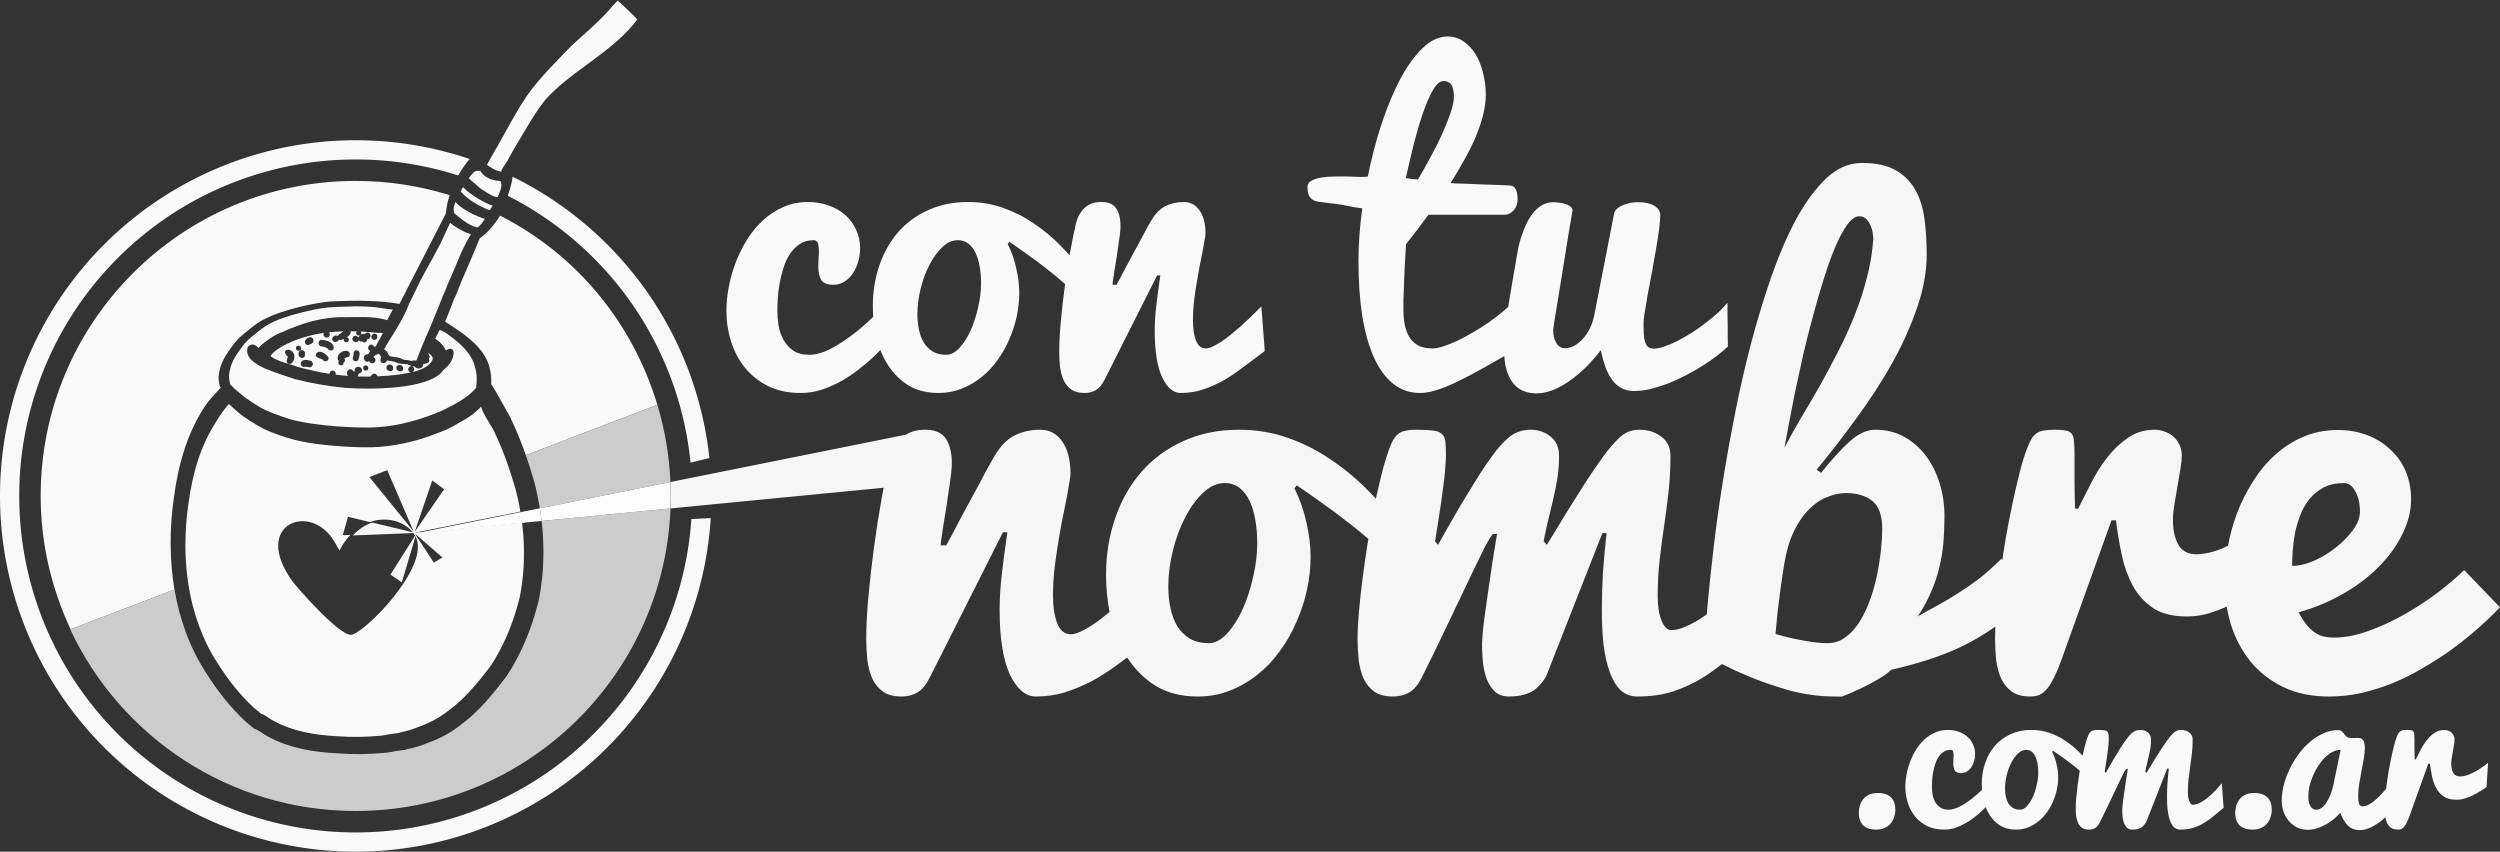
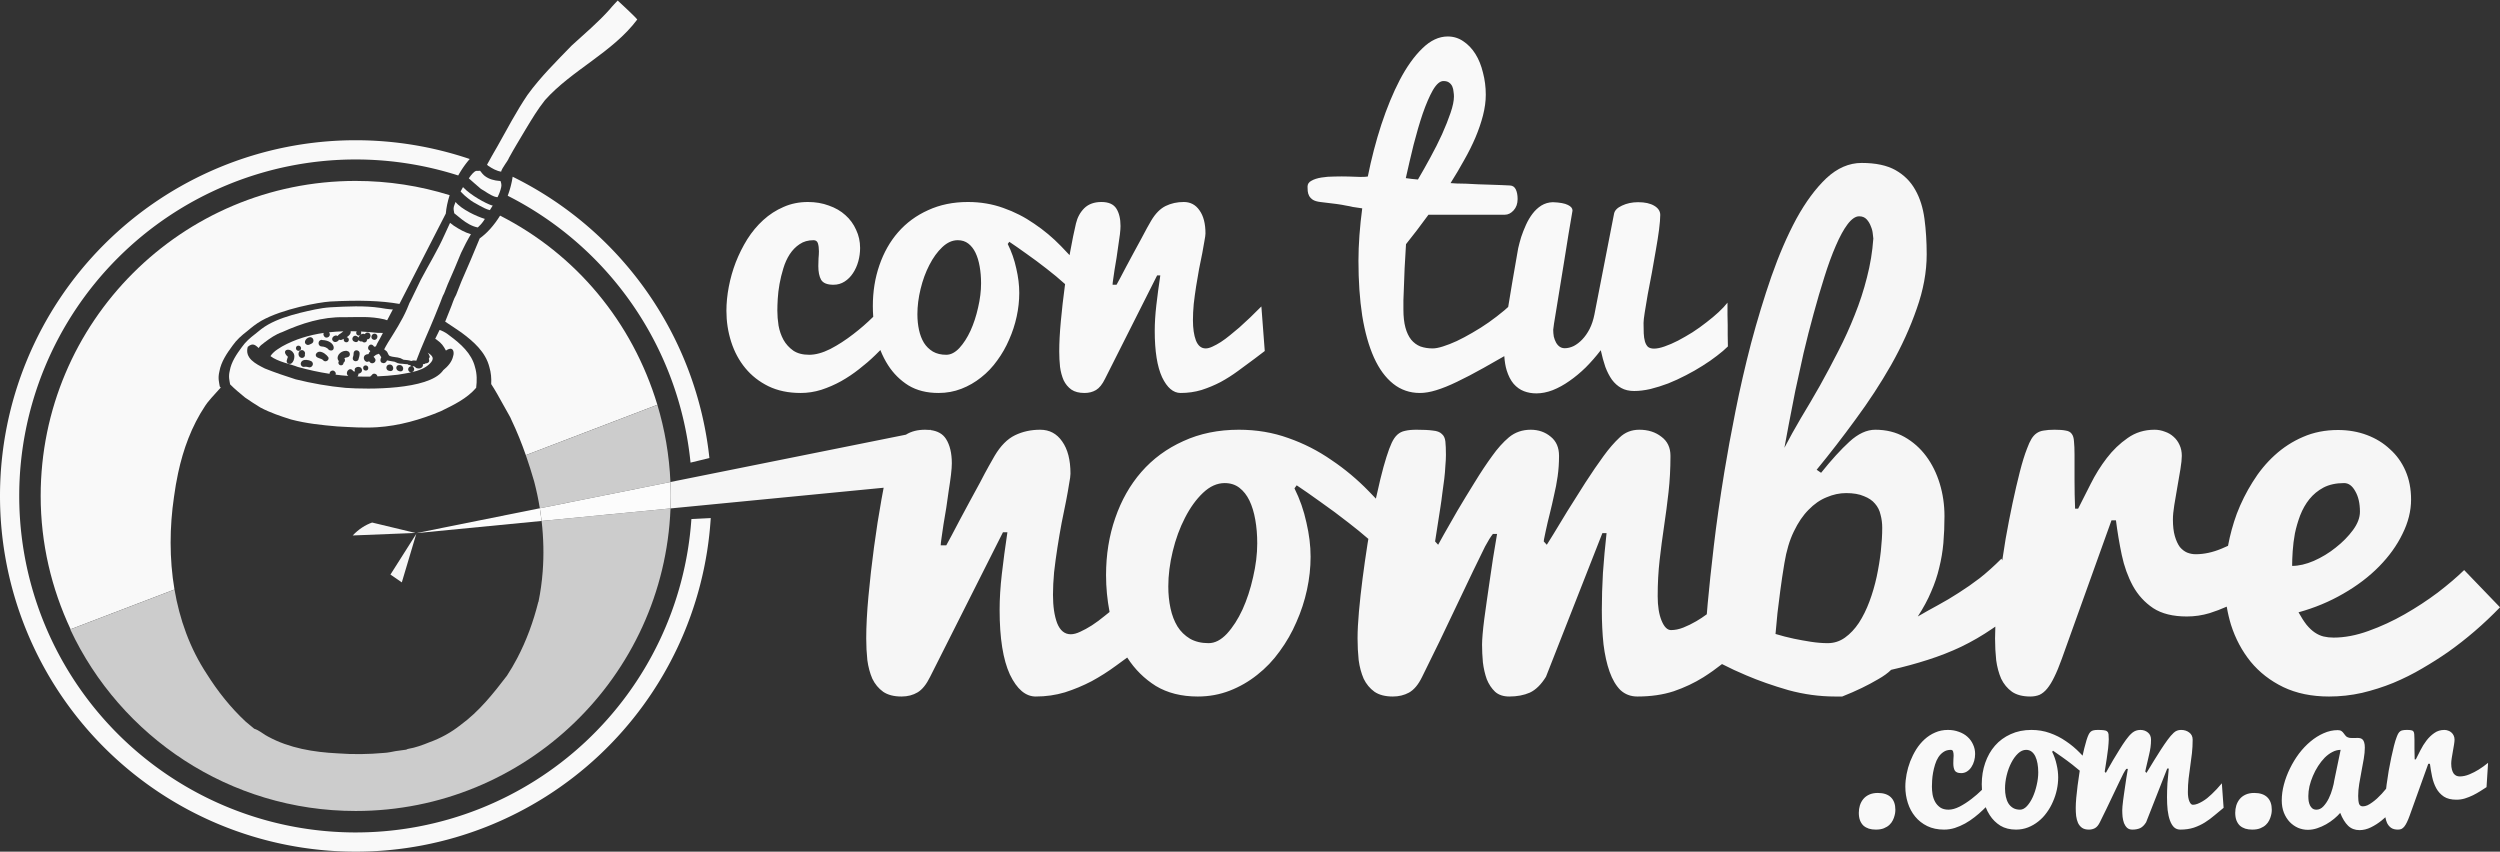
<svg xmlns="http://www.w3.org/2000/svg" version="1.1" id="svg1" width="506.849" height="172.666" viewBox="0 0 506.849 172.666">
  <rect x="0" y="0" width="506.849" height="172.666" fill="#333333" stroke="none" />
  <defs id="defs1">
    <clipPath id="4d9293c457-4">
      <path d="m 248,459 h 340.918 v 569 H 248 Z m 0,0" clip-rule="nonzero" id="path1-4" />
    </clipPath>
    <clipPath id="dfe26c18b6-6">
      <path d="m 352,859 h 69 v 76 h -69 z m 0,0" clip-rule="nonzero" id="path2-0" />
    </clipPath>
    <clipPath id="d9552161a2-6">
-       <path d="m 339.027,849.199 85.395,-4.227 4.375,88.391 -85.395,4.227 z m 0,0" clip-rule="nonzero" id="path3-6" />
-     </clipPath>
+       </clipPath>
    <clipPath id="3710ca730f-1">
      <path d="m 339.027,849.199 85.395,-4.227 4.375,88.391 -85.395,4.227 z m 0,0" clip-rule="nonzero" id="path4-8" />
    </clipPath>
    <clipPath id="dfe26c18b6-6-4">
      <path d="m 352,859 h 69 v 76 h -69 z m 0,0" clip-rule="nonzero" id="path2-0-5" />
    </clipPath>
    <clipPath id="d9552161a2-6-5">
      <path d="m 339.027,849.199 85.395,-4.227 4.375,88.391 -85.395,4.227 z m 0,0" clip-rule="nonzero" id="path3-6-1" />
    </clipPath>
    <clipPath id="3710ca730f-1-7">
      <path d="m 339.027,849.199 85.395,-4.227 4.375,88.391 -85.395,4.227 z m 0,0" clip-rule="nonzero" id="path4-8-1" />
    </clipPath>
  </defs>
  <g id="layer3" transform="translate(-16.821,-254.35)">
    <path id="path4" style="font-variation-settings:normal;opacity:1;vector-effect:none;fill:#f9f9f9;fill-opacity:1;stroke-width:1.42;stroke-linecap:butt;stroke-linejoin:miter;stroke-miterlimit:4;stroke-dasharray:none;stroke-dashoffset:0;stroke-opacity:1;-inkscape-stroke:none;stop-color:#000000;stop-opacity:1" d="M 88.936 282.782 A 72.117 72.117 0 0 0 16.821 354.899 A 72.117 72.117 0 0 0 88.936 427.016 A 72.117 72.117 0 0 0 160.917 359.383 L 156.995 359.583 A 68.219 68.219 0 0 1 88.936 423.12 A 68.219 68.219 0 0 1 20.719 354.899 A 68.219 68.219 0 0 1 88.936 286.68 A 68.219 68.219 0 0 1 109.721 289.924 A 5.481 11.03 25.623 0 1 112.053 286.589 A 72.117 72.117 0 0 0 88.936 282.782 z M 120.753 290.18 A 5.481 11.03 25.623 0 1 119.755 294.038 A 68.219 68.219 0 0 1 156.819 348.141 L 160.645 347.214 A 72.117 72.117 0 0 0 120.753 290.18 z " />
    <path id="path7" style="font-variation-settings:normal;display:inline;opacity:1;vector-effect:none;fill:#f9f9f9;fill-opacity:1;stroke-width:1.258;stroke-linecap:butt;stroke-linejoin:miter;stroke-miterlimit:4;stroke-dasharray:none;stroke-dashoffset:0;stroke-opacity:1;-inkscape-stroke:none;stop-color:#000000;stop-opacity:1" d="m 88.936,291.03 c -35.273,5.5e-4 -63.869,28.596 -63.869,63.869 -8e-5,9.674 2.215,18.808 6.064,27.025 l 21.064,-8.057 c -0.532,-3.128 -0.781,-6.313 -0.783,-9.49 -0.002,-3.124 0.236,-6.24 0.684,-9.285 0.219,-1.633 0.494,-3.257 0.84,-4.861 1.038,-4.813 2.719,-9.45 5.492,-13.623 0.423,-0.706 1.845,-2.282 3.15,-3.691 -0.067,-0.066 -0.135,-0.132 -0.201,-0.199 -0.135,-0.859 -0.414,-1.678 -0.08,-3.043 0.331,-1.963 1.534,-3.713 2.695,-5.289 0.79,-1.131 1.818,-2.041 2.912,-2.877 0.917,-0.773 1.868,-1.545 2.918,-2.137 4.27,-2.414 11.636,-3.743 13.939,-3.893 5.943,-0.313 10.314,-0.168 14.041,0.488 l 9.398,-18.314 c 0.101,-1.168 0.362,-2.433 0.779,-3.736 -6.015,-1.876 -12.412,-2.887 -19.045,-2.887 z m 29.27,7.037 c -1.231,1.992 -2.679,3.595 -4.125,4.611 -1.188,2.92 -2.449,5.835 -3.707,8.709 -0.375,0.898 -0.705,1.848 -1.08,2.748 -0.517,0.844 -0.808,1.988 -1.127,2.697 -0.352,0.925 -0.724,1.829 -1.09,2.727 1.121,0.727 2.339,1.554 3.293,2.209 2.432,1.798 4.918,3.954 5.67,7.023 0.343,1.129 0.427,2.276 0.367,3.43 0.366,0.545 0.742,1.181 1.213,1.992 0.71,1.224 1.582,2.87 2.285,4.078 0.141,0.242 0.268,0.469 0.375,0.678 0.107,0.209 0.193,0.397 0.252,0.562 1.103,2.308 2.051,4.681 2.893,7.092 l 26.67,-10.201 c -5.066,-16.79 -16.505,-30.531 -31.889,-38.356 z" />
    <path d="m 152.757,357.43 -26.131,2.539 c 0.397,3.417 0.48,6.869 0.217,10.297 -0.157,2.043 -0.437,4.077 -0.85,6.09 l -0.037,0.033 c -0.989,3.958 -2.392,7.82 -4.291,11.432 -0.633,1.204 -1.32,2.379 -2.066,3.521 -2.768,3.627 -5.679,7.282 -9.396,9.984 -0.95,0.754 -1.958,1.427 -3.016,2.014 -1.058,0.586 -2.165,1.087 -3.312,1.498 -0.701,0.288 -1.402,0.557 -2.113,0.787 -0.712,0.23 -1.434,0.422 -2.182,0.549 -0.035,0.007 -0.072,0.016 -0.107,0.027 -0.035,0.011 -0.07,0.023 -0.104,0.037 -0.067,0.028 -0.129,0.061 -0.184,0.094 -0.711,0.112 -1.458,0.185 -2.168,0.297 -0.392,0.072 -0.774,0.153 -1.156,0.221 -0.383,0.068 -0.765,0.121 -1.154,0.141 -1.578,0.144 -3.163,0.227 -4.744,0.244 -1.581,0.017 -3.158,-0.033 -4.725,-0.152 -2.414,-0.121 -4.858,-0.383 -7.232,-0.908 -1.187,-0.262 -2.357,-0.592 -3.498,-1 -1.141,-0.408 -2.252,-0.896 -3.322,-1.48 -0.649,-0.319 -1.366,-0.899 -2.096,-1.291 -0.243,-0.131 -0.488,-0.24 -0.732,-0.312 -0.579,-0.484 -1.161,-0.967 -1.74,-1.451 -1.512,-1.407 -2.929,-2.942 -4.242,-4.561 -1.313,-1.619 -2.52,-3.323 -3.611,-5.064 -1.726,-2.608 -3.117,-5.394 -4.205,-8.299 -0.544,-1.453 -1.014,-2.934 -1.41,-4.438 -0.383,-1.452 -0.699,-2.925 -0.951,-4.41 l -21.133,8.082 c 10.184,21.751 32.269,36.818 57.873,36.818 34.427,2.8e-4 62.491,-27.237 63.82,-61.338 z" style="display:inline;opacity:1;vector-effect:none;fill:#cccccc;stroke-width:1.258;stop-color:#000000;stop-opacity:1" id="path72" />
    <path d="m 150.094,336.422 -26.67,10.201 c 0.617,1.769 1.178,3.558 1.699,5.359 0.464,1.784 0.847,3.591 1.143,5.412 l 26.479,-5.322 c -0.235,-5.419 -1.146,-10.664 -2.65,-15.65 z" style="display:inline;opacity:1;vector-effect:none;fill:#cccccc;stroke-width:1.258;stop-color:#000000;stop-opacity:1" id="path71" />
    <g id="g25" transform="matrix(0.272,0.012,-0.012,0.272,-6.255,120.321)" style="fill:#f9f9f9;fill-opacity:1">
      <path style="display:inline;fill:#f9f9f9;fill-opacity:1" d="M 482.035,601.746" id="path15" />
      <path style="display:inline;fill:#f9f9f9;fill-opacity:1" d="m 484.918,599.326 c -3.531,-0.352 -6.945,-2.117 -10.008,-4 -0.234,-0.117 -0.469,-0.355 -0.824,-0.707 2.355,-4.828 4.828,-9.652 7.301,-14.363 6.59,-13.066 12.828,-26.367 20.48,-38.848 9.062,-13.773 20.363,-25.898 31.309,-38.258 9.184,-9.184 18.832,-18.012 27.074,-28.137 1.41,-2 5.648,-6.824 5.648,-6.824 0,0 13.023,10.932 15.192,13.461 -17.334,25.378 -47.098,39.797 -66.04,63.055 -5.062,6.945 -9.184,14.598 -13.301,22.133 -3.887,7.297 -7.887,14.48 -11.535,21.895 -0.824,2.707 -4.711,7.301 -5.535,10.832 z" id="path16" />
      <path style="display:inline;fill:#f9f9f9;fill-opacity:1" d="m 481.459,618.287 c -4,-1.059 -7.531,-3.648 -11.18,-5.531 -3.062,-2.473 -6.238,-4.828 -9.301,-7.418 1.883,-3.059 3.766,-5.297 5.18,-5.766 0.941,-0.121 2,0 2.941,-0.238 1.297,1.648 2.707,3.062 3.77,3.77 3.176,2.234 7.18,3.059 11.062,3.176 0,0 0.234,0 0.352,0 0,0 0.238,0 0.355,0 0.59,1.414 1.059,2.945 0.707,4.711 -0.473,2.59 -1.297,5.062 -2.355,7.414 -0.59,0 -1.176,0 -1.648,-0.234 z" id="path17" />
      <path style="display:inline;fill:#f9f9f9;fill-opacity:1" d="m 478.019,627.719 c 0,0.117 -0.238,0.352 -0.355,0.586 -2.59,-0.469 -5.18,-1.766 -7.648,-2.941 -3.18,-1.531 -6.359,-3.062 -9.184,-5.297 -1.648,-1.18 -3.297,-2.473 -4.707,-3.887 -0.234,-0.234 -0.473,-0.59 -0.824,-0.824 0.469,-1.059 1.059,-2.234 1.648,-3.297 6.004,5.887 17.773,11.539 21.895,12.598 0.234,0 0.469,0 0.82,0.117 -0.586,0.941 -1.059,2 -1.645,2.945 z" id="path18" />
      <path style="display:inline;fill:#f9f9f9;fill-opacity:1" d="m 469.894,640.999 c -0.234,0.117 -0.469,0.355 -0.703,0.59 -4.477,-0.707 -8.477,-2.941 -12.125,-5.531 -1.648,-1.18 -3.297,-2.355 -4.945,-3.652 -0.234,-0.234 -0.469,-0.352 -0.824,-0.586 -0.352,-1.648 -0.941,-3.414 -0.469,-5.18 0.234,-0.707 0.586,-1.883 1.059,-3.297 4.707,5.414 16.359,10.125 22.363,11.652 -1.176,2.121 -2.59,4.238 -4.355,5.887 z" id="path19" />
      <path style="display:inline;fill:#f9f9f9;fill-opacity:1" d="m 446.367,691.805 c -1.176,2.117 -1.766,4.941 -2.473,6.707 -1.176,3.531 -2.469,6.945 -3.648,10.359 -4,11.301 -8.711,22.484 -12.359,33.906 -1.293,-0.238 -2.473,-0.238 -3.648,0.352 -1.883,-0.59 -3.883,-0.59 -5.887,-0.707 -0.82,-0.234 -1.527,-0.824 -2.352,-1.059 -2.707,-0.824 -5.652,-0.352 -8.242,-1.414 -1.176,-0.824 -1.293,-2.707 -2.586,-3.531 -0.473,-0.352 -0.945,-0.707 -1.531,-1.059 0.234,-0.59 0.586,-1.293 0.824,-1.766 0.117,-0.352 0.234,-0.59 0.469,-0.941 0.473,-0.824 0.941,-1.648 1.297,-2.473 4.707,-8.359 9.652,-16.715 13.066,-25.664 0.586,-1.527 1.176,-3.059 1.645,-4.59 0.355,-0.824 0.707,-1.648 1.062,-2.238 2.234,-5.059 4.355,-10.238 6.59,-15.301 5.414,-11.539 11.535,-22.367 16.242,-34.375 1.18,-3.062 2.473,-6.004 3.652,-8.945 0.941,0.703 2,1.41 3.059,2.117 4.004,2.355 8.355,4.59 12.832,5.652 -2.473,4.59 -4.711,9.414 -6.711,14.242 -2.824,8.004 -5.887,16.012 -8.945,23.898 -0.824,2.234 -1.531,4.59 -2.355,6.828 z" id="path20" />
      <path id="path22" style="display:inline;fill:#f9f9f9;fill-opacity:1;stroke-width:0.908" d="m 382.597,722.844 c -1.493,0.106 -2.988,0.106 -4.484,0.106 0.425,1.819 -1.068,3.421 -2.78,4.595 0.854,0.106 1.712,0.748 1.712,1.925 0,2.563 -3.846,2.457 -3.846,-0.106 V 728.829 c -0.535,0.319 -0.96,0.534 -1.389,0.747 -0.642,0.319 -1.496,0.319 -2.138,0 -0.425,1.39 -2.564,2.458 -3.954,1.603 -2.989,-2.138 0.642,-5.663 2.886,-4.273 0.535,-1.177 2.245,-1.924 3.205,-2.885 0.213,-0.213 0.534,-0.429 0.854,-0.748 -3.524,0.213 -7.051,0.642 -10.574,1.174 0.106,0.216 0.319,0.428 0.425,0.747 1.177,2.673 -2.777,4.701 -4.166,2.138 -0.532,-0.854 -0.532,-1.602 -0.213,-2.244 -10.682,2.031 -21.15,5.662 -30.552,11.433 -2.244,1.602 -4.594,2.992 -6.409,5.02 -0.642,0.535 -1.283,1.602 -1.925,2.563 5.665,3.953 15.169,5.237 20.725,7.162 7.906,1.815 15.812,3.204 23.824,4.059 -0.319,-1.925 2.563,-3.74 4.165,-1.496 0.535,0.642 0.536,1.279 0.323,1.921 3.205,0.216 6.299,0.536 9.504,0.536 -3.095,-2.138 0.749,-7.586 3.528,-3.74 0.213,0.106 0.425,0.213 0.641,0.213 0.319,-0.106 0.532,-0.106 0.748,-0.106 -1.925,-3.311 4.166,-5.021 5.02,-1.497 0.425,1.602 -0.961,2.993 -2.457,3.099 0.106,0.748 -0.107,1.496 -0.642,2.138 3.205,-0.106 6.41,-0.106 9.508,-0.319 0.213,-0.429 0.642,-0.854 1.068,-1.07 0.961,-2.134 3.952,-1.281 4.272,0.641 5.13,-0.425 10.257,-1.067 15.281,-1.921 3.095,-0.748 6.516,-1.283 9.721,-2.138 -0.429,0 -0.965,-0.107 -1.497,-0.536 -1.945,-1.619 -0.262,-4.162 1.55,-4.083 -0.366,-0.133 -0.719,-0.35 -1.018,-0.725 -0.961,0 -1.602,-0.212 -2.027,-0.641 h -0.429 c -0.425,0 -0.854,0.11 -1.279,0 -3.847,-0.425 -4.166,0.429 -8.013,-1.387 -1.925,-0.323 -3.847,-0.429 -5.662,-0.748 -0.535,1.602 -2.137,2.777 -3.74,1.816 l -0.106,0.106 c -1.39,-0.854 -1.284,-2.67 -0.536,-4.06 -0.642,-0.854 -1.173,-2.031 -2.027,-2.563 -0.323,0.319 -0.748,0.532 -1.283,0.532 -0.213,0.216 -0.536,0.429 -0.748,0.429 -0.642,0.425 -1.173,1.067 -1.708,1.496 0.429,0.319 0.747,0.748 1.066,1.174 1.925,2.35 -1.921,5.237 -3.736,2.78 -0.216,-0.213 -0.429,-0.429 -0.642,-0.429 -2.886,1.925 -5.343,-2.776 -2.886,-4.595 0.748,-0.532 1.496,-0.748 2.35,-0.748 0.106,-0.748 0.536,-1.492 1.178,-2.027 -0.106,-0.213 -0.106,-0.323 -0.106,-0.536 -3.634,-1.496 -0.216,-7.051 2.67,-3.417 0.106,0.106 0.213,0.213 0.213,0.319 0.429,-0.106 0.854,-0.319 1.283,-0.319 0.319,-0.854 0.642,-1.496 0.855,-2.138 1.39,-2.67 2.669,-5.343 3.952,-8.119 -1.283,0.106 -2.779,0.106 -4.059,0.106 -4.059,-0.213 -8.225,-0.429 -12.394,-0.429 0.216,0.323 0.323,0.643 0.323,1.178 0,0.425 -0.217,0.854 -0.429,1.173 0.961,-0.748 2.138,-0.961 3.099,-0.532 0.429,-0.642 1.067,-1.283 1.921,-1.283 1.819,-0.106 2.886,1.816 2.244,3.312 -0.213,1.071 -1.28,1.819 -2.35,1.819 v 0.532 c 0,1.925 -2.564,2.35 -3.524,1.07 -0.748,0.213 -1.496,0.212 -2.138,-0.323 -0.213,-0.106 -0.425,-0.319 -0.532,-0.532 -0.323,1.28 -1.602,2.135 -3.204,1.28 -2.886,-0.961 -1.177,-5.449 1.602,-4.165 0.638,0.213 1.068,0.641 1.387,1.066 0.216,-0.642 0.641,-1.279 1.177,-1.815 -1.177,0.642 -2.993,0.107 -2.993,-1.708 0,-0.429 0.106,-0.749 0.319,-1.072 z m 41.933,24.123 c 0.158,0.057 0.318,0.098 0.479,0.13 0.043,0 0.086,2.1e-4 0.13,0 -0.202,-0.08 -0.406,-0.121 -0.609,-0.13 z m 0.609,0.13 c 0.37,0.147 0.729,0.421 1.046,0.855 0.961,1.283 0.213,2.885 -1.07,3.421 4.701,-1.283 9.295,-3.098 12.712,-6.626 4.166,-4.378 1.819,-6.304 -1.602,-8.332 v 0.106 c 0.748,0.642 1.044,1.648 1.473,2.506 0.425,0.854 -0.929,1.767 -0.39,2.134 0.532,1.39 0.2,3.053 -2.47,3.266 -0.429,0.425 -0.964,0.642 -1.496,0.642 h -0.429 c 0.535,1.602 -0.854,4.058 -4.595,3.204 -0.744,-0.429 -1.386,-0.96 -2.027,-1.389 -0.287,0.191 -0.75,0.211 -1.153,0.213 z m -29.241,-23.104 c 0.155,-0.007 0.316,0.003 0.483,0.029 3.095,0.535 1.922,5.343 -1.07,4.488 -2.602,-0.701 -1.734,-4.41 0.588,-4.517 z m -47.533,4.713 c 0.088,9e-4 0.175,0.007 0.262,0.017 2.35,0.319 2.886,3.63 0.855,4.701 -1.173,0.535 -2.245,1.602 -3.631,0.96 -3.314,-1.552 -0.207,-5.713 2.514,-5.678 z m 8.704,1.619 v 0.106 c 10.788,-0.106 10.894,9.508 5.445,7.158 -1.28,-1.709 -3.524,-2.35 -5.552,-2.35 -3.205,-0.106 -3.099,-4.914 0.106,-4.914 z m -17.2,5.074 c 0.962,0.027 1.924,0.695 1.924,1.977 0,2.563 -3.846,2.457 -3.846,-0.106 0,-1.283 0.961,-1.898 1.922,-1.871 z m 52.879,0.909 c 0.106,0.106 0.213,0.319 0.429,0.319 -0.106,-0.106 -0.323,-0.213 -0.429,-0.319 z m -9.581,0.639 c 1.026,0.005 2.078,0.675 2.317,1.817 0.213,1.709 -0.32,3.63 -0.748,5.233 -0.748,1.283 -2.669,1.497 -3.629,0.429 -1.071,-1.067 -0.323,-2.456 -0.11,-3.74 0.11,-0.854 -0.106,-1.709 0.217,-2.457 0.374,-0.889 1.156,-1.287 1.954,-1.283 z m -7.958,0.731 c 0.288,-0.015 0.58,-0.011 0.873,0.016 l -0.106,0.106 c 2.031,0 3.098,2.673 1.602,4.063 -0.854,0.854 -2.35,0.639 -3.31,1.387 0.961,1.071 0.642,2.673 -0.425,3.421 v 0.106 c 0,2.563 -3.847,2.457 -3.847,-0.106 0,-0.429 0.106,-0.748 0.319,-1.07 -2.905,-3.005 0.575,-7.698 4.895,-7.922 z m -32.549,0.919 c 1.402,0.1 2.643,1.575 2.122,3.05 0.535,1.712 -1.173,3.205 -2.776,2.674 -2.457,-0.748 -2.67,-4.595 -0.323,-5.556 0.321,-0.14 0.654,-0.191 0.977,-0.168 z m -10.334,0.154 c 1.421,0.006 3.148,0.827 4.23,2.789 1.39,2.35 -0.106,8.87 -3.74,7.587 -2.35,-0.961 -0.961,-3.312 -0.532,-5.13 h -0.106 c -3.74,-3.005 -2.221,-5.257 0.148,-5.246 z m 23.397,0.471 c 2.422,-0.109 5.438,2.16 6.686,3.922 0.854,2.031 -1.816,3.952 -3.524,2.566 -1.602,-2.138 -6.623,-1.071 -5.875,-4.701 v 0.106 c 0.634,-1.303 1.613,-1.843 2.713,-1.893 z m -9.548,6.517 c 1.206,0.021 2.453,0.315 3.414,0.715 2.992,1.39 1.071,5.665 -2.027,4.595 -1.177,-0.319 -2.351,-0.213 -3.418,0 -1.177,0 -2.138,-1.173 -2.138,-2.35 0.266,-2.269 2.16,-2.994 4.169,-2.959 z m 62.146,0.714 c 3.411,-0.135 3.812,5.806 -0.296,4.702 -2.563,-0.106 -2.992,-3.952 -0.425,-4.591 0.254,-0.067 0.494,-0.103 0.722,-0.112 z m 7.458,0.044 c 3.622,0.087 3.653,5.994 -0.703,4.446 -2.031,-0.532 -2.564,-3.417 -0.536,-4.272 0.451,-0.13 0.864,-0.183 1.239,-0.174 z m -25.274,1.403 c 0.962,0.027 1.924,0.695 1.924,1.977 0,2.563 -3.846,2.457 -3.846,-0.106 0,-1.283 0.961,-1.898 1.922,-1.871 z" />
      <path style="display:inline;fill:#f9f9f9;fill-opacity:1" d="m 473.441,760.789 c -6.594,8.473 -16.363,13.652 -25.66,18.715 -14.715,6.945 -30.488,12.242 -46.848,14.008 -9.77,1.062 -19.777,0.824 -29.664,0.707 -11.652,-0.469 -23.188,-1.176 -34.605,-3.648 -7.887,-2.117 -15.773,-4.355 -23.188,-7.887 -4.004,-2.238 -7.887,-4.473 -11.77,-6.945 -3.887,-2.945 -7.887,-5.887 -11.539,-9.301 -0.571,-2.844 -1.624,-5.527 -0.703,-10.125 0.824,-6.59 4.59,-12.594 8.238,-18.012 2.473,-3.883 5.77,-7.062 9.297,-10.004 2.945,-2.707 6.004,-5.414 9.418,-7.535 7.18,-4.473 15.184,-7.297 23.309,-9.77 7.414,-2.121 14.945,-4.355 22.598,-5.18 12.359,-1.18 24.836,-2.473 37.195,-1.18 3.648,0.473 4.07,0.495 7.718,0.733 h 1.531 c -1.293,2.707 -2.59,5.531 -3.883,8.238 -0.707,-0.234 -1.414,-0.469 -2.121,-0.59 -10.945,-2 -19.136,-0.729 -30.199,-0.257 -16.008,0.352 -31.074,5.887 -45.32,13.066 -4.824,1.883 -8.945,5.062 -12.945,8.359 -1.297,1.41 -3.072,2.075 -4.014,4.314 -2.777,-2.162 -4.556,-3.963 -8.237,-0.528 -2.004,8.594 6.363,12.339 13.426,15.519 7.652,2.707 15.539,4.945 23.305,7.062 12.359,2.473 24.84,4.121 37.434,4.711 17.066,0.469 61.324,-1.18 71.566,-15.656 0.234,-0.238 0.352,-0.473 0.469,-0.707 3.297,-2.945 6.238,-6.477 6.945,-10.949 0.707,-2.473 -0.117,-6.473 -3.531,-4.945 -0.469,0.355 -1.763,0.702 -1.998,1.292 -2.117,-3.531 -3.466,-5.302 -6.881,-7.541 -0.473,-0.352 -0.941,-0.707 -1.531,-0.941 0.941,-2.238 1.883,-4.473 2.941,-6.711 0.355,0 0.59,0.238 0.945,0.238 2.824,1.059 4.288,1.894 6.757,3.659 8.359,5.648 16.953,12.477 19.895,22.602 1.73,4.932 1.94,10.049 1.531,15.188 z" id="path23" />
-       <path id="path31" style="display:inline;fill:#f9f9f9" d="M 289.853 781.116 C 286.678 784.999 283.845 789.469 281.611 793.59 C 272.959 807.893 268.016 823.584 265.24 839.774 C 264.315 845.17 263.63 850.624 263.13 856.097 C 262.07 866.31 261.721 876.731 262.17 887.142 C 262.843 902.759 265.315 918.355 269.919 933.218 C 271.454 938.172 273.227 943.048 275.246 947.812 C 279.285 957.34 284.322 966.43 290.443 974.877 C 294.328 980.527 298.593 986.033 303.198 991.242 C 307.803 996.451 312.749 1001.367 317.987 1005.842 C 319.987 1007.373 321.986 1008.898 323.986 1010.429 C 324.81 1010.635 325.643 1010.97 326.472 1011.37 C 328.96 1012.573 331.428 1014.404 333.637 1015.377 C 337.285 1017.172 341.064 1018.64 344.924 1019.839 C 348.784 1021.038 352.729 1021.967 356.723 1022.673 C 364.713 1024.086 372.892 1024.616 380.955 1024.676 C 386.193 1024.852 391.462 1024.794 396.729 1024.514 C 401.997 1024.235 407.267 1023.731 412.505 1023.025 C 413.8 1022.906 415.065 1022.676 416.331 1022.396 C 417.596 1022.117 418.864 1021.789 420.159 1021.495 C 422.51 1021.022 424.979 1020.672 427.335 1020.199 C 427.51 1020.082 427.717 1019.968 427.937 1019.865 C 428.048 1019.814 428.16 1019.764 428.276 1019.722 C 428.391 1019.68 428.512 1019.643 428.63 1019.613 C 431.102 1019.084 433.488 1018.347 435.827 1017.478 C 438.166 1016.609 440.459 1015.609 442.754 1014.551 C 446.522 1013.019 450.14 1011.194 453.583 1009.09 C 457.026 1006.985 460.293 1004.601 463.351 1001.952 C 475.359 992.417 484.538 979.825 493.249 967.345 C 495.574 963.431 497.699 959.41 499.637 955.309 C 505.454 943.003 509.587 929.939 512.323 916.606 L 512.44 916.486 C 513.529 909.717 514.172 902.904 514.405 896.072 C 514.822 883.892 513.923 871.676 511.866 859.653 L 431.557 870.918 L 510.302 851.57 C 509.126 846.115 507.716 840.71 506.084 835.38 C 501.373 821.372 495.957 807.595 489.016 794.528 C 488.795 793.984 488.484 793.368 488.098 792.688 C 487.713 792.008 487.252 791.264 486.749 790.478 C 484.234 786.551 480.54 781.502 478.559 777.219 C 478.163 776.362 477.836 775.536 477.601 774.756 C 476.541 775.992 475.421 777.174 474.251 778.306 C 470.742 781.7 466.77 784.615 462.534 786.997 C 460.002 788.704 457.41 790.325 454.747 791.797 C 452.083 793.269 449.346 794.588 446.52 795.705 C 433.102 801.83 418.741 806.066 404.143 807.953 C 395.788 809.011 387.314 809.01 378.959 809.01 C 371.484 808.832 363.977 808.596 356.532 807.934 C 352.809 807.603 349.101 807.168 345.42 806.578 C 341.738 805.987 338.081 805.246 334.462 804.304 C 328.341 802.659 322.341 800.884 316.572 798.415 C 312.806 796.589 309.067 794.679 305.462 792.561 C 303.66 791.501 301.893 790.39 300.169 789.213 C 298.446 788.036 296.765 786.792 295.146 785.467 C 294.087 784.405 291.974 782.881 289.853 781.116 z M 409.88 825.105 L 431.595 869.962 L 396.831 830.832 L 409.88 825.105 z M 443.715 831.269 L 452.802 837.46 L 432.359 870.037 L 443.715 831.269 z M 382.193 861.081 L 398.534 864.274 C 402.562 862.651 406.683 861.906 410.643 861.915 C 418.849 861.935 426.381 865.197 431.027 870.617 L 431.1 870.636 L 431.043 870.638 L 431.043 870.646 C 431.248 870.885 431.447 871.125 431.641 871.373 L 431.714 871.248 L 431.671 871.415 C 432.106 871.976 432.512 872.556 432.886 873.157 C 446.463 894.765 396.942 948.659 388.115 948.827 C 378.7 949.007 346.558 915.318 343.046 910.946 C 310.032 869.458 354.67 850.173 373.49 880.935 L 376.962 886.505 C 379.121 881.751 381.692 877.77 384.528 874.49 L 378.931 874.95 L 382.193 861.081 z M 432.358 871.214 L 453.779 888.258 L 447.57 892.374 L 432.358 871.214 z " />
    </g>
  </g>
  <g id="layer1" style="display:inline;fill:#f9f9f9" transform="translate(-16.821,-254.35)">
    <path id="text32" style="font-size:115.387px;font-family:Pacifico;-inkscape-font-specification:Pacifico;fill:#f9f9f9;fill-opacity:0.984;stroke-width:1.217" d="M 394.255 287.385 C 391.7 287.385 389.314 288.417 387.098 290.483 C 384.92 292.549 382.892 295.292 381.014 298.71 C 379.174 302.128 377.484 306.034 375.944 310.428 C 374.442 314.785 373.07 319.292 371.831 323.95 C 370.629 328.57 369.576 333.153 368.675 337.698 C 367.773 342.205 367.024 346.3 366.423 349.981 C 365.521 355.503 364.806 360.517 364.28 365.024 C 363.754 369.494 363.342 373.381 363.042 376.686 C 362.976 377.435 362.914 378.169 362.856 378.887 C 362.16 379.403 361.451 379.872 360.731 380.292 C 359.83 380.817 358.947 381.25 358.083 381.589 C 357.219 381.927 356.393 382.094 355.604 382.094 C 354.853 382.094 354.214 381.455 353.688 380.178 C 353.162 378.901 352.899 377.25 352.899 375.221 C 352.899 372.63 353.031 370.188 353.294 367.897 C 353.557 365.568 353.858 363.276 354.196 361.022 C 354.534 358.768 354.834 356.478 355.096 354.149 C 355.359 351.82 355.491 349.36 355.491 346.768 C 355.491 345.078 354.871 343.783 353.632 342.881 C 352.43 341.942 350.946 341.473 349.18 341.473 C 347.603 341.473 346.27 341.998 345.18 343.049 C 344.091 344.064 343.002 345.322 341.913 346.825 C 340.786 348.365 339.565 350.15 338.251 352.178 C 336.974 354.207 335.753 356.141 334.589 357.981 C 333.462 359.822 332.504 361.399 331.716 362.714 C 330.927 363.991 330.494 364.685 330.419 364.797 L 329.8 364.122 C 329.8 364.047 329.819 363.896 329.856 363.671 C 329.894 363.445 330.006 362.902 330.194 362.038 C 330.457 360.798 330.739 359.597 331.04 358.432 C 331.34 357.23 331.621 356.008 331.884 354.768 C 332.184 353.529 332.428 352.253 332.616 350.938 C 332.804 349.623 332.899 348.233 332.899 346.768 C 332.899 345.078 332.335 343.783 331.208 342.881 C 330.081 341.942 328.729 341.473 327.151 341.473 C 325.461 341.473 323.996 341.981 322.757 342.995 C 321.555 344.009 320.41 345.285 319.321 346.825 C 318.194 348.365 317.01 350.15 315.77 352.178 C 314.531 354.169 313.367 356.084 312.278 357.924 C 311.226 359.765 310.324 361.342 309.573 362.657 C 308.859 363.971 308.465 364.685 308.389 364.797 L 307.77 364.122 C 308.146 361.755 308.503 359.465 308.841 357.249 C 308.991 356.31 309.122 355.352 309.235 354.376 C 309.385 353.361 309.517 352.385 309.63 351.446 C 309.742 350.507 309.817 349.624 309.854 348.797 C 309.929 347.971 309.968 347.239 309.968 346.6 C 309.968 345.436 309.929 344.515 309.854 343.839 C 309.779 343.162 309.535 342.655 309.122 342.317 C 308.746 341.941 308.145 341.716 307.319 341.641 C 306.53 341.529 305.422 341.473 303.995 341.473 C 303.056 341.473 302.287 341.548 301.686 341.698 C 301.085 341.811 300.559 342.074 300.108 342.487 C 299.695 342.863 299.319 343.406 298.981 344.12 C 298.643 344.833 298.286 345.793 297.911 346.995 C 297.535 348.159 297.121 349.66 296.671 351.501 C 296.37 352.73 296.069 354.044 295.768 355.44 C 295.306 354.951 294.838 354.464 294.362 353.981 C 292.033 351.577 289.497 349.454 286.755 347.614 C 284.05 345.736 281.14 344.252 278.022 343.163 C 274.905 342.036 271.561 341.473 267.993 341.473 C 263.824 341.473 260.068 342.242 256.725 343.782 C 253.382 345.284 250.546 347.369 248.218 350.036 C 245.926 352.665 244.16 355.783 242.921 359.389 C 241.681 362.958 241.061 366.808 241.061 370.94 C 241.061 373.46 241.301 375.953 241.776 378.421 C 241.447 378.69 241.114 378.957 240.78 379.221 C 239.916 379.935 239.052 380.574 238.188 381.137 C 237.362 381.663 236.574 382.094 235.823 382.432 C 235.109 382.77 234.47 382.94 233.907 382.94 C 232.667 382.94 231.746 382.189 231.145 380.686 C 230.582 379.184 230.302 377.269 230.302 374.94 C 230.302 373.55 230.376 372.028 230.526 370.376 C 230.714 368.723 230.939 367.052 231.202 365.362 C 231.465 363.672 231.747 362.018 232.048 360.403 C 232.386 358.788 232.687 357.304 232.95 355.952 C 233.213 354.6 233.419 353.436 233.569 352.46 C 233.757 351.483 233.85 350.787 233.85 350.374 C 233.85 347.594 233.288 345.416 232.161 343.839 C 231.072 342.261 229.588 341.473 227.71 341.473 C 225.832 341.473 224.123 341.849 222.583 342.6 C 221.043 343.351 219.671 344.74 218.469 346.768 C 218.207 347.219 217.812 347.915 217.286 348.854 C 216.76 349.793 216.178 350.882 215.54 352.122 C 214.901 353.324 214.207 354.6 213.456 355.952 C 212.742 357.266 212.065 358.525 211.427 359.727 C 210.788 360.929 210.225 361.999 209.737 362.938 C 209.249 363.84 208.892 364.498 208.667 364.911 L 207.54 364.911 C 207.54 364.648 207.595 364.14 207.708 363.389 C 207.82 362.601 207.952 361.698 208.102 360.684 C 208.29 359.632 208.479 358.507 208.667 357.305 C 208.855 356.066 209.022 354.881 209.173 353.755 C 209.36 352.59 209.511 351.539 209.624 350.6 C 209.736 349.624 209.794 348.853 209.794 348.29 C 209.794 346.224 209.399 344.572 208.61 343.333 C 207.97 342.327 206.921 341.727 205.464 341.538 L 205.483 341.471 L 205.264 341.516 L 205.262 341.516 L 205.261 341.516 C 204.983 341.488 204.69 341.473 204.384 341.473 C 202.847 341.473 201.547 341.807 200.485 342.475 L 200.483 342.475 L 200.483 342.477 L 152.745 352.073 C 152.786 353.009 152.805 353.952 152.805 354.899 C 152.805 355.747 152.789 356.591 152.757 357.43 L 195.971 353.233 C 195.829 353.978 195.683 354.753 195.538 355.557 C 194.974 358.675 194.467 361.925 194.016 365.305 C 193.566 368.648 193.192 371.954 192.891 375.221 C 192.591 378.452 192.44 381.307 192.44 383.786 C 192.44 385.288 192.515 386.753 192.665 388.18 C 192.853 389.57 193.19 390.827 193.678 391.954 C 194.204 393.043 194.937 393.926 195.876 394.602 C 196.815 395.241 198.054 395.561 199.594 395.561 C 200.834 395.561 201.923 395.279 202.862 394.715 C 203.801 394.152 204.646 393.099 205.397 391.559 L 220.159 362.262 L 221.061 362.262 C 220.611 365.267 220.235 368.084 219.934 370.714 C 219.634 373.305 219.483 375.727 219.483 377.981 C 219.483 383.728 220.179 388.105 221.569 391.11 C 222.996 394.077 224.742 395.561 226.807 395.561 C 228.873 395.561 230.845 395.279 232.723 394.715 C 234.601 394.114 236.404 393.363 238.132 392.462 C 239.859 391.523 241.513 390.472 243.091 389.307 C 243.853 388.757 244.608 388.207 245.354 387.657 C 245.37 387.681 245.386 387.705 245.401 387.729 C 246.904 390.058 248.818 391.954 251.147 393.419 C 253.514 394.846 256.35 395.561 259.655 395.561 C 261.946 395.561 264.105 395.166 266.134 394.378 C 268.162 393.589 270.021 392.517 271.712 391.165 C 273.439 389.812 274.962 388.218 276.276 386.378 C 277.628 384.537 278.756 382.565 279.657 380.462 C 280.596 378.358 281.309 376.178 281.798 373.924 C 282.286 371.671 282.53 369.437 282.53 367.221 C 282.53 365.005 282.248 362.694 281.684 360.29 C 281.158 357.848 280.352 355.539 279.262 353.36 L 279.712 352.741 C 281.064 353.642 282.679 354.77 284.557 356.122 C 286.435 357.436 288.333 358.844 290.249 360.346 C 291.638 361.415 292.968 362.502 294.243 363.608 C 294.188 363.927 294.134 364.25 294.079 364.573 C 293.703 366.977 293.366 369.344 293.065 371.672 C 292.765 374.001 292.521 376.216 292.333 378.319 C 292.145 380.422 292.052 382.246 292.052 383.786 C 292.052 385.288 292.126 386.753 292.276 388.18 C 292.464 389.57 292.802 390.827 293.29 391.954 C 293.816 393.043 294.548 393.926 295.487 394.602 C 296.426 395.241 297.666 395.561 299.206 395.561 C 300.408 395.561 301.497 395.298 302.473 394.772 C 303.488 394.209 304.371 393.156 305.122 391.616 C 307.714 386.395 309.817 382.058 311.432 378.602 C 313.085 375.109 314.437 372.273 315.489 370.094 C 316.541 367.916 317.347 366.262 317.911 365.135 C 318.512 364.009 319.038 363.164 319.489 362.6 L 320.335 362.6 C 319.734 366.056 319.226 369.287 318.813 372.292 C 318.625 373.569 318.439 374.864 318.251 376.178 C 318.063 377.455 317.893 378.676 317.743 379.84 C 317.593 381.005 317.48 382.039 317.405 382.94 C 317.33 383.842 317.292 384.536 317.292 385.024 C 317.292 386.188 317.349 387.39 317.462 388.63 C 317.612 389.869 317.875 391.015 318.251 392.067 C 318.664 393.081 319.227 393.926 319.94 394.602 C 320.654 395.241 321.611 395.561 322.813 395.561 C 324.391 395.561 325.781 395.298 326.983 394.772 C 328.185 394.209 329.274 393.137 330.251 391.559 L 341.688 362.432 L 342.534 362.432 C 342.233 365.137 341.987 367.822 341.8 370.489 C 341.649 373.118 341.575 375.615 341.575 377.981 C 341.575 380.498 341.687 382.826 341.913 384.967 C 342.176 387.108 342.59 388.968 343.153 390.546 C 343.716 392.123 344.449 393.363 345.35 394.264 C 346.289 395.128 347.434 395.561 348.786 395.561 C 351.528 395.561 353.988 395.203 356.167 394.489 C 358.345 393.738 360.336 392.799 362.139 391.672 C 363.465 390.834 364.732 389.938 365.94 388.983 C 367.542 389.809 369.185 390.573 370.872 391.278 C 373.426 392.367 376.262 393.363 379.38 394.264 C 382.535 395.128 385.708 395.561 388.901 395.561 L 390.311 395.561 C 391.739 394.998 393.072 394.414 394.311 393.813 C 395.401 393.287 396.49 392.706 397.579 392.067 C 398.706 391.428 399.589 390.79 400.227 390.151 C 402.857 389.55 405.334 388.875 407.663 388.124 C 410.029 387.372 412.284 386.489 414.425 385.475 C 416.603 384.424 418.707 383.203 420.735 381.813 C 420.942 381.674 421.149 381.531 421.356 381.387 C 421.318 382.24 421.298 383.04 421.298 383.786 C 421.298 385.288 421.374 386.753 421.524 388.18 C 421.712 389.57 422.05 390.827 422.538 391.954 C 423.064 393.043 423.796 393.926 424.735 394.602 C 425.674 395.241 426.914 395.561 428.454 395.561 C 429.13 395.561 429.75 395.447 430.313 395.221 C 430.877 394.958 431.401 394.527 431.889 393.926 C 432.378 393.325 432.849 392.555 433.3 391.616 C 433.788 390.639 434.293 389.419 434.819 387.954 L 444.905 359.84 L 445.807 359.84 C 446.108 362.207 446.501 364.555 446.989 366.883 C 447.477 369.175 448.229 371.259 449.243 373.137 C 450.257 374.978 451.628 376.479 453.356 377.643 C 455.084 378.77 457.357 379.335 460.175 379.335 C 461.752 379.335 463.291 379.11 464.794 378.659 C 465.998 378.277 467.156 377.837 468.268 377.34 C 468.479 378.592 468.767 379.819 469.132 381.024 C 470.033 383.841 471.366 386.34 473.132 388.518 C 474.897 390.659 477.094 392.368 479.723 393.645 C 482.39 394.922 485.49 395.561 489.02 395.561 C 491.274 395.561 493.49 395.317 495.669 394.829 C 497.885 394.303 500.008 393.626 502.036 392.799 C 504.102 391.936 506.055 390.959 507.895 389.87 C 509.773 388.78 511.518 387.672 513.134 386.546 C 516.852 383.916 520.365 380.893 523.671 377.475 L 516.403 369.924 C 514.938 371.352 513.153 372.874 511.05 374.489 C 508.946 376.066 506.711 377.531 504.344 378.883 C 501.978 380.236 499.537 381.363 497.02 382.264 C 494.541 383.166 492.176 383.616 489.923 383.616 C 489.209 383.616 488.532 383.541 487.893 383.391 C 487.292 383.241 486.711 382.978 486.147 382.602 C 485.584 382.227 485.019 381.7 484.456 381.024 C 483.93 380.348 483.386 379.503 482.823 378.489 C 486.091 377.587 489.114 376.329 491.893 374.714 C 494.71 373.098 497.133 371.258 499.161 369.192 C 501.189 367.126 502.768 364.929 503.895 362.6 C 505.06 360.271 505.641 357.943 505.641 355.614 C 505.641 353.473 505.266 351.539 504.514 349.811 C 503.763 348.083 502.71 346.619 501.358 345.417 C 500.044 344.177 498.485 343.22 496.682 342.544 C 494.879 341.867 492.926 341.528 490.823 341.528 C 488.231 341.528 485.864 341.999 483.723 342.938 C 481.62 343.84 479.705 345.079 477.977 346.657 C 476.287 348.197 474.803 349.999 473.526 352.065 C 472.249 354.093 471.179 356.233 470.315 358.487 C 469.536 360.611 468.94 362.786 468.528 365.01 C 468.1 365.208 467.662 365.4 467.216 365.587 C 465.413 366.338 463.668 366.714 461.977 366.714 C 461.376 366.714 460.793 366.601 460.229 366.376 C 459.703 366.15 459.215 365.775 458.764 365.249 C 458.351 364.685 458.014 363.953 457.751 363.051 C 457.488 362.15 457.356 361.023 457.356 359.671 C 457.356 358.882 457.45 357.905 457.637 356.741 C 457.825 355.539 458.033 354.318 458.259 353.079 C 458.484 351.802 458.69 350.6 458.878 349.473 C 459.065 348.309 459.159 347.407 459.159 346.768 C 459.159 345.942 459.008 345.209 458.708 344.571 C 458.407 343.895 457.995 343.332 457.469 342.881 C 456.981 342.431 456.399 342.093 455.723 341.868 C 455.047 341.605 454.351 341.473 453.637 341.473 C 451.572 341.473 449.75 342.036 448.173 343.163 C 446.595 344.252 445.188 345.604 443.948 347.219 C 442.708 348.834 441.619 350.582 440.68 352.46 C 439.741 354.3 438.895 355.971 438.143 357.473 L 437.524 357.473 C 437.449 355.558 437.411 353.624 437.411 351.671 L 437.411 346.6 C 437.411 345.436 437.375 344.515 437.3 343.839 C 437.262 343.162 437.111 342.655 436.848 342.317 C 436.585 341.941 436.172 341.716 435.608 341.641 C 435.082 341.529 434.331 341.473 433.354 341.473 C 432.49 341.473 431.758 341.529 431.157 341.641 C 430.594 341.716 430.105 341.905 429.692 342.206 C 429.317 342.469 428.979 342.844 428.678 343.333 C 428.378 343.821 428.079 344.477 427.778 345.303 C 427.29 346.543 426.802 348.12 426.313 350.036 C 425.825 351.951 425.337 354.055 424.848 356.346 C 424.36 358.638 423.889 361.06 423.438 363.614 C 423.198 365.076 422.971 366.526 422.757 367.964 L 422.594 367.616 C 421.092 369.118 419.627 370.432 418.2 371.559 C 416.773 372.648 415.344 373.644 413.917 374.546 C 412.527 375.447 411.139 376.273 409.749 377.024 C 408.359 377.775 406.988 378.546 405.635 379.335 C 406.762 377.607 407.663 375.934 408.339 374.319 C 409.052 372.704 409.598 371.088 409.973 369.473 C 410.387 367.821 410.669 366.15 410.819 364.46 C 410.969 362.732 411.044 360.91 411.044 358.995 C 411.044 356.704 410.725 354.506 410.087 352.403 C 409.448 350.3 408.527 348.44 407.325 346.825 C 406.123 345.21 404.658 343.915 402.93 342.938 C 401.203 341.962 399.23 341.473 397.014 341.473 C 395.287 341.473 393.541 342.28 391.776 343.895 C 390.048 345.473 388.131 347.576 386.028 350.206 L 385.128 349.587 C 387.757 346.394 390.385 342.993 393.014 339.387 C 395.681 335.781 398.086 332.1 400.227 328.344 C 402.368 324.551 404.094 320.757 405.409 316.964 C 406.761 313.17 407.438 309.489 407.438 305.921 C 407.438 303.366 407.288 300.963 406.987 298.71 C 406.687 296.456 406.067 294.503 405.128 292.85 C 404.189 291.16 402.855 289.827 401.128 288.85 C 399.4 287.874 397.109 287.385 394.255 287.385 z M 393.747 298.202 C 394.385 298.202 394.893 298.41 395.268 298.823 C 395.644 299.236 395.926 299.705 396.114 300.231 C 396.339 300.757 396.471 301.264 396.509 301.753 C 396.584 302.241 396.62 302.559 396.62 302.71 C 396.432 305.376 396.001 308.007 395.325 310.598 C 394.686 313.152 393.861 315.687 392.846 318.204 C 391.87 320.683 390.762 323.124 389.522 325.528 C 388.32 327.894 387.081 330.223 385.803 332.514 C 384.526 334.768 383.248 336.946 381.971 339.049 C 380.732 341.153 379.605 343.182 378.591 345.135 C 378.816 343.896 379.117 342.28 379.493 340.29 C 379.869 338.261 380.3 336.045 380.788 333.641 C 381.314 331.2 381.878 328.627 382.479 325.922 C 383.118 323.218 383.793 320.571 384.507 317.979 C 385.22 315.35 385.953 312.851 386.704 310.485 C 387.455 308.081 388.226 305.977 389.014 304.174 C 389.803 302.334 390.593 300.888 391.382 299.837 C 392.208 298.747 392.996 298.202 393.747 298.202 z M 265.12 352.29 C 266.284 352.29 267.28 352.61 268.106 353.249 C 268.933 353.887 269.608 354.751 270.134 355.84 C 270.659 356.93 271.054 358.225 271.317 359.727 C 271.58 361.192 271.712 362.788 271.712 364.516 C 271.712 366.695 271.429 368.985 270.866 371.389 C 270.34 373.756 269.627 375.934 268.725 377.924 C 267.824 379.878 266.773 381.512 265.571 382.827 C 264.369 384.104 263.129 384.743 261.852 384.743 C 260.387 384.743 259.129 384.441 258.077 383.84 C 257.025 383.202 256.18 382.376 255.542 381.362 C 254.903 380.31 254.434 379.09 254.134 377.7 C 253.833 376.31 253.682 374.826 253.682 373.249 C 253.682 370.957 253.984 368.573 254.585 366.094 C 255.186 363.615 256.012 361.361 257.063 359.333 C 258.115 357.267 259.336 355.577 260.725 354.262 C 262.115 352.948 263.58 352.29 265.12 352.29 z M 492.063 352.29 C 492.965 352.29 493.716 352.835 494.317 353.924 C 494.956 355.014 495.274 356.402 495.274 358.092 C 495.274 359.294 494.805 360.534 493.866 361.811 C 492.927 363.088 491.762 364.273 490.372 365.362 C 489.02 366.451 487.536 367.351 485.921 368.065 C 484.343 368.741 482.878 369.081 481.526 369.081 C 481.526 368.254 481.564 367.259 481.639 366.094 C 481.715 364.93 481.865 363.726 482.091 362.487 C 482.353 361.247 482.71 360.027 483.161 358.825 C 483.649 357.585 484.269 356.496 485.02 355.557 C 485.809 354.581 486.766 353.793 487.893 353.192 C 489.058 352.591 490.448 352.29 492.063 352.29 z M 391.098 354.319 C 392.563 354.319 393.767 354.525 394.706 354.938 C 395.682 355.314 396.432 355.821 396.958 356.46 C 397.521 357.098 397.897 357.85 398.085 358.714 C 398.31 359.54 398.423 360.423 398.423 361.362 C 398.423 362.789 398.329 364.367 398.141 366.094 C 397.954 367.785 397.673 369.513 397.298 371.278 C 396.922 373.006 396.434 374.677 395.833 376.292 C 395.232 377.907 394.517 379.352 393.69 380.63 C 392.864 381.869 391.925 382.865 390.874 383.616 C 389.822 384.367 388.657 384.743 387.38 384.743 C 386.29 384.743 385.146 384.649 383.944 384.462 C 382.742 384.274 381.596 384.066 380.507 383.84 C 379.267 383.578 378.027 383.259 376.788 382.883 C 376.901 381.569 377.032 380.161 377.182 378.659 C 377.333 377.344 377.521 375.841 377.747 374.151 C 377.972 372.423 378.253 370.545 378.591 368.516 C 379.004 366 379.643 363.86 380.507 362.094 C 381.37 360.291 382.366 358.827 383.493 357.7 C 384.62 356.535 385.84 355.689 387.155 355.163 C 388.47 354.599 389.784 354.319 391.098 354.319 z " />
    <path id="text33" style="font-size:82.603px;font-family:Pacifico;-inkscape-font-specification:Pacifico;fill:#f9f9f9;stroke-width:0.98" d="M 310.343 261.745 C 308.541 261.745 306.821 262.551 305.18 264.165 C 303.54 265.751 302.02 267.876 300.622 270.538 C 299.25 273.173 298.001 276.197 296.872 279.612 C 295.769 283 294.856 286.509 294.13 290.139 C 293.861 290.193 293.363 290.221 292.637 290.221 C 291.938 290.194 291.132 290.166 290.218 290.139 C 289.33 290.112 288.388 290.112 287.393 290.139 C 286.425 290.139 285.538 290.208 284.731 290.342 C 283.898 290.477 283.226 290.691 282.716 290.987 C 282.178 291.256 281.909 291.66 281.909 292.198 C 281.909 292.44 281.921 292.735 281.948 293.085 C 281.975 293.407 282.07 293.729 282.231 294.051 C 282.393 294.347 282.647 294.616 282.997 294.858 C 283.346 295.073 283.844 295.223 284.489 295.303 C 285.941 295.465 287.045 295.598 287.798 295.706 C 288.577 295.813 289.208 295.92 289.692 296.028 C 290.203 296.109 290.674 296.204 291.104 296.311 C 291.561 296.392 292.192 296.485 292.999 296.592 C 292.757 298.394 292.569 300.209 292.434 302.038 C 292.3 303.866 292.233 305.588 292.233 307.202 C 292.233 311.343 292.488 315.066 292.999 318.374 C 293.537 321.681 294.331 324.505 295.38 326.844 C 296.428 329.157 297.732 330.93 299.292 332.167 C 300.851 333.404 302.652 334.022 304.696 334.022 C 305.691 334.022 306.795 333.834 308.005 333.458 C 309.242 333.081 310.638 332.517 312.198 331.764 C 313.784 331.011 315.586 330.069 317.602 328.94 C 318.887 328.221 320.288 327.426 321.802 326.553 C 321.873 327.646 322.034 328.603 322.282 329.424 C 322.632 330.554 323.103 331.468 323.694 332.167 C 324.313 332.866 325.01 333.365 325.79 333.661 C 326.57 333.957 327.404 334.104 328.292 334.104 C 329.367 334.104 330.469 333.888 331.598 333.458 C 332.755 333.001 333.885 332.382 334.987 331.602 C 336.116 330.822 337.218 329.909 338.294 328.86 C 339.369 327.784 340.392 326.614 341.36 325.35 C 341.629 326.587 341.938 327.717 342.288 328.739 C 342.664 329.734 343.107 330.595 343.618 331.321 C 344.156 332.047 344.788 332.611 345.514 333.014 C 346.24 333.418 347.114 333.62 348.135 333.62 C 349.157 333.62 350.259 333.484 351.442 333.215 C 352.625 332.92 353.822 332.544 355.032 332.087 C 356.242 331.603 357.439 331.051 358.622 330.432 C 359.832 329.814 360.962 329.169 362.01 328.497 C 363.086 327.824 364.054 327.153 364.915 326.481 C 365.802 325.809 366.542 325.176 367.134 324.585 C 367.134 323.724 367.119 322.944 367.093 322.245 L 367.093 320.229 C 367.093 319.557 367.078 318.857 367.052 318.131 L 367.052 315.712 C 366.594 316.303 365.99 316.948 365.237 317.647 C 364.511 318.319 363.69 319.005 362.776 319.704 C 361.889 320.403 360.949 321.076 359.954 321.721 C 358.959 322.34 357.977 322.904 357.009 323.415 C 356.067 323.899 355.168 324.289 354.307 324.585 C 353.474 324.88 352.76 325.028 352.169 325.028 C 351.631 325.028 351.214 324.907 350.919 324.665 C 350.65 324.396 350.448 324.034 350.313 323.577 C 350.179 323.093 350.098 322.541 350.071 321.922 C 350.044 321.277 350.032 320.578 350.032 319.825 C 350.032 319.421 350.113 318.71 350.274 317.688 C 350.435 316.639 350.636 315.429 350.878 314.057 C 351.147 312.686 351.43 311.208 351.725 309.622 C 352.021 308.035 352.29 306.501 352.532 305.022 C 352.801 303.516 353.015 302.146 353.177 300.909 C 353.338 299.645 353.419 298.65 353.419 297.924 C 353.419 297.172 353.016 296.553 352.21 296.069 C 351.403 295.585 350.313 295.342 348.942 295.342 C 347.732 295.342 346.643 295.571 345.675 296.028 C 344.733 296.458 344.196 296.996 344.061 297.641 L 340.069 318.131 C 339.854 319.207 339.531 320.175 339.1 321.036 C 338.67 321.869 338.173 322.581 337.608 323.172 C 337.07 323.737 336.492 324.182 335.874 324.505 C 335.255 324.8 334.651 324.948 334.059 324.948 C 333.656 324.948 333.306 324.841 333.01 324.626 C 332.715 324.411 332.472 324.128 332.284 323.778 C 332.096 323.428 331.948 323.038 331.841 322.608 C 331.76 322.151 331.719 321.68 331.719 321.196 C 331.719 321.169 331.774 320.753 331.882 319.946 C 332.016 319.139 332.19 318.078 332.405 316.76 C 332.62 315.443 332.863 313.951 333.132 312.284 C 333.4 310.59 333.683 308.855 333.979 307.081 C 334.275 305.306 334.556 303.543 334.825 301.796 C 335.121 300.048 335.39 298.463 335.632 297.038 C 335.632 296.581 335.322 296.203 334.704 295.907 C 334.085 295.584 333.065 295.396 331.639 295.342 C 330.779 295.369 329.999 295.598 329.3 296.028 C 328.627 296.458 328.035 297.01 327.524 297.682 C 327.013 298.354 326.571 299.106 326.194 299.94 C 325.818 300.774 325.494 301.594 325.225 302.401 C 324.983 303.208 324.783 303.962 324.622 304.661 C 324.487 305.333 324.392 305.871 324.339 306.274 C 323.663 310.105 323.08 313.54 322.591 316.579 C 322.333 316.815 322.069 317.049 321.798 317.284 C 320.803 318.117 319.754 318.924 318.651 319.704 C 317.576 320.457 316.474 321.156 315.344 321.801 C 314.242 322.447 313.181 323.013 312.159 323.497 C 311.164 323.954 310.236 324.316 309.376 324.585 C 308.542 324.853 307.843 324.989 307.278 324.989 C 306.364 324.989 305.529 324.853 304.776 324.585 C 304.05 324.289 303.433 323.832 302.923 323.214 C 302.412 322.568 302.022 321.747 301.753 320.753 C 301.484 319.758 301.348 318.535 301.348 317.083 L 301.348 315.227 C 301.375 314.555 301.402 313.856 301.428 313.13 C 301.455 312.404 301.484 311.678 301.51 310.952 C 301.537 310.199 301.564 309.473 301.591 308.774 C 301.671 307.161 301.766 305.521 301.874 303.854 C 302.546 303.021 303.272 302.093 304.052 301.071 C 304.858 300.022 305.651 298.959 306.43 297.883 L 321.919 297.883 C 322.564 297.883 323.156 297.588 323.694 296.997 C 324.232 296.405 324.501 295.639 324.501 294.698 C 324.501 293.918 324.379 293.273 324.137 292.762 C 323.895 292.251 323.505 291.983 322.968 291.956 C 322.51 291.929 321.932 291.901 321.233 291.874 C 320.534 291.847 319.782 291.82 318.975 291.794 C 318.169 291.767 317.334 291.74 316.473 291.714 C 315.613 291.66 314.806 291.619 314.053 291.592 C 313.327 291.566 312.683 291.551 312.118 291.551 C 311.553 291.524 311.149 291.498 310.907 291.471 C 311.875 289.939 312.791 288.392 313.651 286.833 C 314.538 285.273 315.305 283.741 315.95 282.235 C 316.595 280.702 317.105 279.21 317.481 277.758 C 317.858 276.28 318.048 274.881 318.048 273.563 C 318.048 272.004 317.858 270.512 317.481 269.087 C 317.132 267.635 316.622 266.369 315.95 265.294 C 315.278 264.218 314.457 263.359 313.489 262.714 C 312.548 262.068 311.499 261.745 310.343 261.745 z M 309.456 270.78 C 309.967 270.78 310.357 270.887 310.626 271.102 C 310.922 271.317 311.136 271.586 311.27 271.909 C 311.405 272.231 311.486 272.581 311.512 272.958 C 311.566 273.307 311.593 273.631 311.593 273.926 C 311.593 274.787 311.364 275.889 310.907 277.233 C 310.45 278.577 309.872 280.029 309.173 281.589 C 308.473 283.121 307.681 284.696 306.794 286.309 C 305.933 287.896 305.1 289.373 304.294 290.745 C 303.863 290.691 303.445 290.651 303.042 290.624 C 302.638 290.57 302.236 290.517 301.833 290.464 C 302.317 288.285 302.84 286.04 303.405 283.727 C 303.997 281.415 304.615 279.304 305.26 277.395 C 305.933 275.459 306.618 273.872 307.317 272.635 C 308.043 271.398 308.757 270.78 309.456 270.78 z M 180.63 295.303 C 178.828 295.303 177.174 295.639 175.669 296.311 C 174.163 296.957 172.792 297.844 171.555 298.973 C 170.345 300.076 169.27 301.365 168.329 302.844 C 167.415 304.323 166.634 305.884 165.989 307.524 C 165.371 309.137 164.9 310.791 164.577 312.485 C 164.254 314.179 164.094 315.806 164.094 317.366 C 164.094 319.544 164.416 321.64 165.061 323.657 C 165.707 325.674 166.661 327.448 167.925 328.981 C 169.188 330.514 170.749 331.737 172.604 332.651 C 174.486 333.565 176.664 334.022 179.137 334.022 C 180.563 334.022 181.961 333.808 183.333 333.378 C 184.731 332.92 186.061 332.342 187.325 331.643 C 188.616 330.917 189.841 330.096 190.997 329.182 C 192.18 328.268 193.268 327.328 194.262 326.36 C 194.614 326.021 194.963 325.674 195.307 325.321 C 195.74 326.424 196.266 327.456 196.886 328.417 C 197.961 330.084 199.332 331.442 200.999 332.491 C 202.693 333.513 204.722 334.022 207.089 334.022 C 208.729 334.022 210.275 333.741 211.727 333.176 C 213.179 332.612 214.511 331.846 215.721 330.878 C 216.958 329.91 218.046 328.765 218.987 327.448 C 219.955 326.13 220.762 324.719 221.407 323.214 C 222.079 321.708 222.591 320.147 222.94 318.534 C 223.29 316.92 223.466 315.321 223.466 313.735 C 223.466 312.149 223.263 310.495 222.86 308.774 C 222.484 307.026 221.906 305.373 221.126 303.813 L 221.448 303.37 C 222.416 304.015 223.572 304.822 224.917 305.79 C 226.261 306.731 227.62 307.74 228.991 308.815 C 230.319 309.837 231.574 310.882 232.757 311.952 C 232.738 312.089 232.72 312.226 232.702 312.364 C 232.379 314.757 232.11 317.122 231.895 319.462 C 231.68 321.774 231.571 323.818 231.571 325.592 C 231.571 326.668 231.626 327.717 231.733 328.739 C 231.868 329.734 232.11 330.635 232.46 331.442 C 232.836 332.222 233.36 332.853 234.032 333.337 C 234.704 333.794 235.592 334.022 236.694 334.022 C 237.581 334.022 238.362 333.822 239.034 333.419 C 239.706 333.015 240.311 332.261 240.848 331.159 L 251.417 310.186 L 252.061 310.186 C 251.739 312.337 251.47 314.353 251.255 316.235 C 251.04 318.09 250.932 319.825 250.932 321.438 C 250.932 325.552 251.43 328.685 252.425 330.837 C 253.446 332.961 254.696 334.022 256.175 334.022 C 257.653 334.022 259.066 333.822 260.411 333.419 C 261.755 332.988 263.045 332.451 264.282 331.805 C 265.519 331.133 266.701 330.379 267.831 329.546 C 268.987 328.712 270.117 327.879 271.219 327.046 L 273.237 325.512 L 272.552 316.477 C 270.992 318.064 269.498 319.489 268.073 320.753 C 267.455 321.29 266.824 321.816 266.178 322.327 C 265.56 322.838 264.941 323.295 264.323 323.698 C 263.731 324.074 263.165 324.384 262.628 324.626 C 262.117 324.868 261.66 324.989 261.257 324.989 C 260.369 324.989 259.71 324.451 259.28 323.376 C 258.877 322.3 258.677 320.928 258.677 319.26 C 258.677 318.265 258.729 317.176 258.837 315.993 C 258.971 314.81 259.133 313.615 259.321 312.405 C 259.509 311.195 259.711 310.01 259.927 308.854 C 260.169 307.698 260.383 306.637 260.571 305.669 C 260.759 304.701 260.907 303.868 261.014 303.169 C 261.149 302.469 261.218 301.97 261.218 301.674 C 261.218 299.685 260.813 298.126 260.007 296.997 C 259.227 295.867 258.166 295.303 256.821 295.303 C 255.477 295.303 254.252 295.572 253.149 296.11 C 252.047 296.648 251.066 297.642 250.206 299.094 C 250.018 299.417 249.735 299.914 249.358 300.587 C 248.982 301.259 248.565 302.039 248.108 302.926 C 247.651 303.787 247.154 304.701 246.616 305.669 C 246.105 306.61 245.622 307.509 245.165 308.37 C 244.708 309.23 244.303 309.998 243.954 310.671 C 243.604 311.316 243.35 311.785 243.188 312.081 L 242.382 312.081 C 242.382 311.892 242.422 311.531 242.503 310.993 C 242.583 310.428 242.676 309.783 242.784 309.057 C 242.918 308.304 243.054 307.498 243.188 306.637 C 243.323 305.75 243.444 304.903 243.552 304.096 C 243.686 303.263 243.793 302.509 243.874 301.837 C 243.954 301.137 243.995 300.586 243.995 300.182 C 243.995 298.703 243.712 297.521 243.147 296.633 C 242.583 295.746 241.574 295.303 240.122 295.303 C 238.67 295.303 237.514 295.72 236.653 296.553 C 235.82 297.387 235.256 298.422 234.96 299.659 C 234.583 301.245 234.193 303.154 233.79 305.385 C 233.748 305.616 233.708 305.848 233.667 306.081 C 233.104 305.466 232.526 304.858 231.934 304.256 C 230.267 302.536 228.452 301.017 226.489 299.7 C 224.553 298.355 222.469 297.292 220.237 296.512 C 218.005 295.706 215.614 295.303 213.059 295.303 C 210.075 295.303 207.384 295.853 204.991 296.956 C 202.598 298.031 200.568 299.525 198.901 301.434 C 197.261 303.316 195.997 305.548 195.11 308.13 C 194.223 310.684 193.78 313.439 193.78 316.397 C 193.78 317.126 193.807 317.852 193.862 318.575 C 192.58 319.84 191.236 321.01 189.827 322.085 C 188.267 323.295 186.707 324.303 185.147 325.11 C 183.588 325.89 182.162 326.278 180.872 326.278 C 179.554 326.278 178.479 325.997 177.645 325.432 C 176.812 324.841 176.153 324.115 175.669 323.255 C 175.185 322.367 174.849 321.399 174.661 320.35 C 174.5 319.302 174.419 318.293 174.419 317.325 C 174.419 316.679 174.445 315.887 174.499 314.946 C 174.553 313.978 174.674 312.969 174.862 311.921 C 175.05 310.872 175.307 309.823 175.63 308.774 C 175.952 307.698 176.383 306.744 176.921 305.911 C 177.485 305.05 178.156 304.365 178.936 303.854 C 179.716 303.316 180.658 303.047 181.761 303.047 C 182.218 303.047 182.513 303.262 182.647 303.692 C 182.782 304.122 182.848 304.66 182.848 305.305 C 182.848 305.736 182.822 306.219 182.768 306.756 C 182.741 307.294 182.727 307.806 182.727 308.29 C 182.727 309.473 182.915 310.401 183.292 311.073 C 183.695 311.745 184.53 312.081 185.794 312.081 C 186.627 312.081 187.379 311.866 188.052 311.436 C 188.724 311.006 189.288 310.442 189.745 309.743 C 190.229 309.017 190.593 308.21 190.835 307.323 C 191.077 306.436 191.198 305.534 191.198 304.62 C 191.198 303.302 190.929 302.079 190.391 300.95 C 189.88 299.794 189.155 298.799 188.214 297.965 C 187.299 297.132 186.184 296.485 184.866 296.028 C 183.575 295.544 182.162 295.303 180.63 295.303 z M 211.001 303.047 C 211.834 303.047 212.548 303.276 213.139 303.733 C 213.731 304.19 214.214 304.809 214.591 305.589 C 214.967 306.368 215.25 307.294 215.438 308.37 C 215.626 309.418 215.721 310.563 215.721 311.799 C 215.721 313.359 215.519 314.998 215.116 316.719 C 214.74 318.413 214.228 319.974 213.583 321.399 C 212.937 322.797 212.185 323.966 211.325 324.907 C 210.464 325.821 209.577 326.278 208.663 326.278 C 207.614 326.278 206.713 326.064 205.96 325.633 C 205.207 325.176 204.602 324.584 204.145 323.858 C 203.688 323.105 203.353 322.232 203.137 321.237 C 202.922 320.242 202.813 319.181 202.813 318.051 C 202.813 316.411 203.029 314.703 203.46 312.928 C 203.89 311.154 204.48 309.541 205.233 308.089 C 205.986 306.61 206.861 305.399 207.856 304.458 C 208.851 303.517 209.898 303.047 211.001 303.047 z " />
    <path id="text34" style="font-size:43.115px;font-family:Pacifico;-inkscape-font-specification:Pacifico;fill:#f9f9f9;stroke-width:1.023" d="M 411.739 402.335 C 410.799 402.335 409.935 402.509 409.149 402.86 C 408.363 403.197 407.648 403.659 407.003 404.249 C 406.371 404.824 405.81 405.498 405.319 406.27 C 404.842 407.042 404.433 407.857 404.096 408.714 C 403.774 409.556 403.529 410.417 403.36 411.301 C 403.192 412.186 403.108 413.036 403.108 413.85 C 403.108 414.987 403.277 416.081 403.614 417.133 C 403.951 418.186 404.449 419.113 405.108 419.913 C 405.768 420.713 406.581 421.352 407.55 421.829 C 408.532 422.306 409.669 422.544 410.96 422.544 C 411.704 422.544 412.433 422.432 413.149 422.208 C 413.879 421.969 414.574 421.666 415.233 421.301 C 415.907 420.922 416.546 420.495 417.149 420.018 C 417.767 419.541 418.335 419.049 418.854 418.544 C 419.038 418.366 419.219 418.187 419.399 418.003 C 419.625 418.579 419.9 419.116 420.223 419.618 C 420.785 420.488 421.5 421.197 422.37 421.745 C 423.254 422.278 424.314 422.544 425.55 422.544 C 426.406 422.544 427.214 422.397 427.971 422.102 C 428.729 421.807 429.424 421.406 430.055 420.901 C 430.701 420.396 431.269 419.8 431.76 419.112 C 432.266 418.424 432.687 417.689 433.024 416.903 C 433.375 416.117 433.641 415.302 433.823 414.46 C 434.005 413.618 434.096 412.782 434.096 411.954 C 434.096 411.126 433.993 410.264 433.782 409.366 C 433.586 408.454 433.283 407.59 432.876 406.776 L 433.044 406.544 C 433.549 406.88 434.153 407.302 434.854 407.807 C 435.556 408.298 436.265 408.824 436.981 409.385 C 437.5 409.785 437.997 410.191 438.473 410.604 C 438.453 410.723 438.433 410.845 438.413 410.965 C 438.272 411.864 438.146 412.748 438.034 413.618 C 437.922 414.488 437.831 415.316 437.76 416.102 C 437.69 416.888 437.655 417.568 437.655 418.143 C 437.655 418.705 437.683 419.252 437.739 419.786 C 437.809 420.305 437.935 420.775 438.118 421.196 C 438.314 421.603 438.587 421.934 438.938 422.186 C 439.289 422.425 439.753 422.544 440.329 422.544 C 440.778 422.544 441.185 422.445 441.55 422.249 C 441.928 422.038 442.259 421.646 442.54 421.071 C 443.508 419.12 444.294 417.499 444.897 416.208 C 445.515 414.902 446.02 413.842 446.413 413.028 C 446.806 412.214 447.107 411.597 447.317 411.176 C 447.542 410.755 447.739 410.44 447.907 410.229 L 448.223 410.229 C 447.999 411.52 447.809 412.727 447.655 413.85 C 447.585 414.327 447.514 414.81 447.444 415.301 C 447.374 415.779 447.311 416.235 447.255 416.671 C 447.199 417.106 447.156 417.492 447.128 417.829 C 447.1 418.166 447.087 418.426 447.087 418.608 C 447.087 419.043 447.107 419.491 447.149 419.954 C 447.205 420.417 447.304 420.846 447.444 421.239 C 447.598 421.618 447.808 421.934 448.075 422.186 C 448.342 422.425 448.7 422.544 449.149 422.544 C 449.739 422.544 450.259 422.445 450.708 422.249 C 451.157 422.038 451.564 421.639 451.928 421.049 L 456.202 410.165 L 456.518 410.165 C 456.406 411.175 456.315 412.18 456.245 413.176 C 456.189 414.159 456.159 415.091 456.159 415.975 C 456.159 416.916 456.202 417.787 456.286 418.587 C 456.384 419.387 456.538 420.081 456.749 420.671 C 456.959 421.26 457.234 421.722 457.571 422.059 C 457.922 422.382 458.349 422.544 458.854 422.544 C 459.879 422.544 460.798 422.41 461.612 422.143 C 462.426 421.863 463.171 421.512 463.844 421.09 C 464.532 420.655 465.177 420.18 465.78 419.661 C 466.398 419.127 467.016 418.615 467.634 418.124 L 467.276 413.155 C 466.602 413.969 465.921 414.699 465.233 415.344 C 464.938 415.625 464.63 415.898 464.307 416.165 C 463.985 416.417 463.654 416.642 463.317 416.839 C 462.98 417.035 462.652 417.197 462.329 417.323 C 462.006 417.449 461.696 417.512 461.401 417.512 C 461.12 417.512 460.883 417.275 460.686 416.797 C 460.49 416.32 460.391 415.702 460.391 414.944 C 460.391 413.976 460.44 413.064 460.538 412.208 C 460.636 411.337 460.749 410.481 460.876 409.639 C 461.002 408.797 461.113 407.941 461.212 407.071 C 461.31 406.201 461.36 405.282 461.36 404.313 C 461.36 403.682 461.128 403.197 460.665 402.86 C 460.216 402.509 459.662 402.335 459.003 402.335 C 458.413 402.335 457.914 402.53 457.507 402.922 C 457.1 403.301 456.693 403.773 456.286 404.335 C 455.865 404.91 455.408 405.577 454.917 406.335 C 454.44 407.092 453.985 407.815 453.55 408.503 C 453.129 409.19 452.77 409.779 452.475 410.27 C 452.181 410.747 452.019 411.007 451.991 411.049 L 451.76 410.797 C 451.76 410.769 451.766 410.712 451.78 410.628 C 451.794 410.543 451.837 410.341 451.907 410.018 C 452.005 409.555 452.111 409.106 452.223 408.671 C 452.336 408.221 452.44 407.765 452.538 407.301 C 452.65 406.838 452.743 406.361 452.813 405.87 C 452.883 405.379 452.917 404.86 452.917 404.313 C 452.917 403.682 452.707 403.197 452.286 402.86 C 451.865 402.509 451.36 402.335 450.77 402.335 C 450.139 402.335 449.591 402.524 449.128 402.903 C 448.679 403.282 448.252 403.759 447.844 404.335 C 447.423 404.91 446.981 405.577 446.518 406.335 C 446.055 407.078 445.619 407.793 445.212 408.481 C 444.819 409.169 444.483 409.757 444.202 410.249 C 443.935 410.74 443.789 411.007 443.76 411.049 L 443.528 410.797 C 443.668 409.913 443.802 409.057 443.928 408.229 C 443.985 407.878 444.033 407.52 444.075 407.155 C 444.131 406.776 444.181 406.41 444.223 406.059 C 444.265 405.708 444.293 405.38 444.307 405.071 C 444.335 404.762 444.35 404.487 444.35 404.249 C 444.35 403.814 444.335 403.47 444.307 403.217 C 444.279 402.965 444.188 402.775 444.034 402.649 C 443.894 402.509 443.669 402.425 443.36 402.397 C 443.065 402.355 442.651 402.335 442.118 402.335 C 441.767 402.335 441.479 402.362 441.255 402.419 C 441.03 402.461 440.833 402.559 440.665 402.714 C 440.51 402.854 440.371 403.056 440.245 403.323 C 440.119 403.59 439.985 403.948 439.844 404.397 C 439.704 404.832 439.55 405.393 439.382 406.081 C 439.269 406.54 439.156 407.032 439.044 407.553 C 438.871 407.37 438.696 407.187 438.518 407.006 C 437.648 406.108 436.701 405.315 435.677 404.628 C 434.666 403.926 433.578 403.372 432.413 402.965 C 431.248 402.544 429.998 402.335 428.665 402.335 C 427.107 402.335 425.705 402.622 424.456 403.198 C 423.207 403.759 422.146 404.537 421.276 405.534 C 420.42 406.516 419.761 407.681 419.298 409.028 C 418.834 410.361 418.602 411.801 418.602 413.344 C 418.602 413.725 418.616 414.104 418.645 414.481 C 417.976 415.142 417.275 415.752 416.54 416.313 C 415.726 416.945 414.91 417.47 414.096 417.891 C 413.282 418.298 412.54 418.503 411.866 418.503 C 411.178 418.503 410.617 418.354 410.182 418.059 C 409.747 417.75 409.402 417.372 409.149 416.922 C 408.897 416.459 408.722 415.954 408.624 415.407 C 408.54 414.86 408.497 414.334 408.497 413.829 C 408.497 413.492 408.512 413.078 408.54 412.587 C 408.568 412.081 408.631 411.554 408.729 411.006 C 408.827 410.459 408.961 409.913 409.13 409.366 C 409.298 408.804 409.523 408.305 409.803 407.87 C 410.098 407.421 410.447 407.064 410.854 406.797 C 411.261 406.517 411.753 406.376 412.329 406.376 C 412.567 406.376 412.722 406.489 412.792 406.714 C 412.862 406.938 412.897 407.218 412.897 407.555 C 412.897 407.78 412.882 408.032 412.854 408.313 C 412.84 408.594 412.835 408.859 412.835 409.112 C 412.835 409.729 412.933 410.214 413.13 410.565 C 413.34 410.916 413.775 411.092 414.434 411.092 C 414.869 411.092 415.261 410.979 415.612 410.755 C 415.963 410.53 416.258 410.235 416.497 409.87 C 416.749 409.491 416.939 409.071 417.065 408.608 C 417.192 408.145 417.255 407.673 417.255 407.196 C 417.255 406.508 417.115 405.871 416.835 405.282 C 416.568 404.678 416.189 404.158 415.698 403.723 C 415.221 403.288 414.638 402.952 413.95 402.714 C 413.276 402.461 412.539 402.335 411.739 402.335 z M 504.811 402.335 C 504.488 402.335 504.216 402.355 503.991 402.397 C 503.78 402.425 503.598 402.496 503.444 402.608 C 503.304 402.706 503.177 402.846 503.065 403.028 C 502.953 403.21 502.84 403.457 502.727 403.766 C 502.545 404.229 502.363 404.818 502.18 405.534 C 501.998 406.25 501.816 407.035 501.634 407.891 C 501.451 408.747 501.275 409.654 501.106 410.608 C 500.952 411.548 500.813 412.473 500.686 413.385 C 500.65 413.679 500.615 413.968 500.583 414.253 C 500.286 414.613 499.991 414.957 499.696 415.282 C 499.401 415.605 499.086 415.92 498.749 416.229 C 498.426 416.524 498.095 416.789 497.759 417.028 C 497.436 417.267 497.115 417.463 496.792 417.618 C 496.469 417.758 496.159 417.829 495.864 417.829 C 495.471 417.829 495.211 417.647 495.085 417.282 C 494.972 416.903 494.917 416.383 494.917 415.723 C 494.917 414.951 494.987 414.138 495.128 413.282 C 495.268 412.412 495.422 411.548 495.591 410.692 C 495.759 409.822 495.913 408.979 496.053 408.165 C 496.194 407.337 496.264 406.586 496.264 405.913 C 496.264 405.478 496.222 405.134 496.137 404.881 C 496.067 404.629 495.963 404.432 495.823 404.292 C 495.683 404.151 495.521 404.06 495.339 404.018 C 495.156 403.976 494.959 403.956 494.749 403.956 C 494.594 403.956 494.433 403.961 494.264 403.975 L 493.802 403.975 C 493.619 403.975 493.437 403.97 493.255 403.956 C 493.086 403.928 492.917 403.877 492.749 403.807 C 492.58 403.737 492.439 403.626 492.327 403.471 C 492.215 403.317 492.096 403.163 491.969 403.008 C 491.857 402.84 491.711 402.691 491.528 402.565 C 491.346 402.439 491.093 402.376 490.77 402.376 C 489.802 402.376 488.847 402.587 487.907 403.008 C 486.981 403.415 486.097 403.969 485.255 404.671 C 484.413 405.372 483.633 406.193 482.917 407.133 C 482.215 408.074 481.606 409.078 481.087 410.145 C 480.567 411.198 480.159 412.277 479.864 413.385 C 479.569 414.494 479.423 415.575 479.423 416.628 C 479.423 417.554 479.569 418.39 479.864 419.133 C 480.159 419.863 480.552 420.487 481.044 421.006 C 481.535 421.512 482.096 421.905 482.727 422.186 C 483.373 422.453 484.032 422.587 484.706 422.587 C 485.337 422.587 485.971 422.481 486.602 422.27 C 487.234 422.06 487.837 421.794 488.413 421.471 C 489.002 421.134 489.543 420.761 490.034 420.354 C 490.525 419.947 490.937 419.548 491.274 419.155 C 491.723 420.292 492.258 421.161 492.876 421.764 C 493.493 422.354 494.264 422.649 495.19 422.649 C 495.962 422.649 496.735 422.46 497.507 422.081 C 498.279 421.702 499.001 421.239 499.675 420.692 C 499.937 420.479 500.189 420.261 500.43 420.04 C 500.504 420.46 500.618 420.844 500.77 421.196 C 500.967 421.603 501.24 421.934 501.591 422.186 C 501.941 422.425 502.404 422.544 502.979 422.544 C 503.232 422.544 503.464 422.503 503.675 422.419 C 503.885 422.32 504.082 422.159 504.264 421.934 C 504.447 421.71 504.621 421.422 504.79 421.071 C 504.972 420.706 505.162 420.249 505.358 419.702 L 509.128 409.196 L 509.464 409.196 C 509.576 410.08 509.725 410.959 509.907 411.829 C 510.089 412.685 510.37 413.463 510.749 414.165 C 511.128 414.852 511.64 415.415 512.286 415.85 C 512.932 416.271 513.78 416.481 514.833 416.481 C 515.422 416.481 515.998 416.398 516.559 416.229 C 517.135 416.047 517.683 415.827 518.202 415.575 C 518.735 415.308 519.233 415.028 519.696 414.733 C 520.159 414.438 520.573 414.173 520.938 413.934 L 521.253 409.006 C 520.621 409.526 519.977 409.99 519.317 410.397 C 518.756 410.748 518.137 411.064 517.464 411.344 C 516.79 411.625 516.138 411.764 515.507 411.764 C 515.282 411.764 515.065 411.724 514.854 411.639 C 514.658 411.555 514.474 411.414 514.305 411.217 C 514.151 411.007 514.025 410.734 513.927 410.397 C 513.828 410.06 513.78 409.639 513.78 409.133 C 513.78 408.839 513.815 408.475 513.885 408.04 C 513.956 407.591 514.032 407.134 514.116 406.671 C 514.2 406.193 514.278 405.744 514.348 405.323 C 514.419 404.888 514.454 404.552 514.454 404.313 C 514.454 404.004 514.398 403.729 514.286 403.491 C 514.174 403.238 514.019 403.028 513.823 402.86 C 513.641 402.692 513.421 402.565 513.169 402.481 C 512.916 402.383 512.658 402.335 512.391 402.335 C 511.619 402.335 510.938 402.544 510.348 402.965 C 509.759 403.372 509.233 403.878 508.77 404.481 C 508.307 405.085 507.898 405.736 507.548 406.438 C 507.197 407.126 506.881 407.752 506.6 408.313 L 506.37 408.313 C 506.342 407.597 506.327 406.875 506.327 406.145 L 506.327 404.249 C 506.327 403.814 506.314 403.47 506.286 403.217 C 506.272 402.965 506.216 402.775 506.118 402.649 C 506.02 402.509 505.864 402.425 505.653 402.397 C 505.457 402.355 505.176 402.335 504.811 402.335 z M 427.593 406.376 C 428.028 406.376 428.399 406.494 428.708 406.733 C 429.017 406.972 429.269 407.295 429.466 407.702 C 429.662 408.109 429.809 408.594 429.907 409.155 C 430.005 409.702 430.055 410.298 430.055 410.944 C 430.055 411.758 429.95 412.614 429.739 413.512 C 429.543 414.397 429.275 415.21 428.938 415.954 C 428.601 416.684 428.21 417.295 427.76 417.786 C 427.311 418.263 426.847 418.503 426.37 418.503 C 425.823 418.503 425.353 418.389 424.96 418.165 C 424.567 417.926 424.251 417.618 424.012 417.239 C 423.774 416.846 423.599 416.389 423.487 415.87 C 423.375 415.35 423.319 414.797 423.319 414.208 C 423.319 413.352 423.43 412.46 423.655 411.534 C 423.88 410.608 424.188 409.764 424.581 409.006 C 424.974 408.235 425.431 407.603 425.95 407.112 C 426.469 406.621 427.017 406.376 427.593 406.376 z M 491.36 406.376 L 490.075 412.565 C 490.019 413.014 489.893 413.575 489.696 414.249 C 489.514 414.922 489.268 415.576 488.96 416.208 C 488.651 416.839 488.285 417.38 487.864 417.829 C 487.443 418.278 486.973 418.503 486.454 418.503 C 486.131 418.503 485.866 418.425 485.655 418.27 C 485.445 418.102 485.275 417.892 485.149 417.639 C 485.023 417.373 484.932 417.077 484.876 416.755 C 484.834 416.418 484.811 416.074 484.811 415.723 C 484.811 415.106 484.889 414.446 485.044 413.745 C 485.212 413.043 485.444 412.348 485.739 411.661 C 486.034 410.959 486.385 410.292 486.792 409.661 C 487.199 409.029 487.641 408.466 488.118 407.975 C 488.609 407.484 489.127 407.098 489.675 406.817 C 490.222 406.522 490.785 406.376 491.36 406.376 z M 397.528 415.112 C 396.854 415.112 396.273 415.225 395.782 415.45 C 395.291 415.674 394.89 415.975 394.581 416.354 C 394.272 416.733 394.042 417.17 393.887 417.661 C 393.747 418.138 393.677 418.628 393.677 419.133 C 393.677 419.737 393.76 420.257 393.928 420.692 C 394.097 421.113 394.329 421.464 394.624 421.745 C 394.933 422.011 395.296 422.214 395.718 422.354 C 396.139 422.48 396.61 422.544 397.13 422.544 C 397.775 422.544 398.321 422.453 398.77 422.27 C 399.219 422.088 399.593 421.856 399.887 421.575 C 400.182 421.294 400.407 420.993 400.561 420.671 C 400.73 420.334 400.849 420.018 400.919 419.723 C 401.003 419.429 401.051 419.169 401.065 418.944 C 401.079 418.719 401.087 418.578 401.087 418.522 C 401.087 417.427 400.786 416.586 400.182 415.997 C 399.579 415.407 398.693 415.112 397.528 415.112 z M 473.844 415.112 C 473.171 415.112 472.588 415.225 472.096 415.45 C 471.605 415.674 471.206 415.975 470.897 416.354 C 470.588 416.733 470.356 417.17 470.202 417.661 C 470.062 418.138 469.991 418.628 469.991 419.133 C 469.991 419.737 470.075 420.257 470.243 420.692 C 470.411 421.113 470.644 421.464 470.938 421.745 C 471.247 422.011 471.613 422.214 472.034 422.354 C 472.455 422.48 472.925 422.544 473.444 422.544 C 474.09 422.544 474.638 422.453 475.087 422.27 C 475.536 422.088 475.907 421.856 476.202 421.575 C 476.497 421.294 476.721 420.993 476.876 420.671 C 477.044 420.334 477.163 420.018 477.233 419.723 C 477.317 419.429 477.366 419.169 477.38 418.944 C 477.394 418.719 477.401 418.578 477.401 418.522 C 477.401 417.427 477.1 416.586 476.497 415.997 C 475.893 415.407 475.009 415.112 473.844 415.112 z " />
  </g>
  <g id="g48" style="fill:#f9f9f9;fill-opacity:0.984" transform="matrix(1.302,0,0,1.302,-42.68,-77.484)">
    <path id="path46" style="fill:#f9f9f9;fill-opacity:0.984;stroke-width:0.152" d="M 90.724 140.878 C 89.669 141.252 88.631 141.906 87.703 142.89 L 97.468 142.499 L 97.466 142.497 L 97.465 142.497 L 97.465 142.496 L 90.724 140.878 z " />
    <path style="fill:#f9f9f9;fill-opacity:0.984;stroke-width:0.11" d="m 97.603,142.633 -4.025,6.346 1.77,1.218 z" id="path47" />
  </g>
  <path d="m 109.805,105.619 c -0.1,-0.86 -0.221,-1.719 -0.359,-2.574 l -25.111,5.049 z" style="font-size:115.387px;font-family:Pacifico;-inkscape-font-specification:Pacifico;fill:#ffffff;fill-opacity:0.984;stroke-width:1.217" id="path70" />
  <path d="m 135.924,97.723 -26.479,5.322 c 0.139,0.855 0.26,1.714 0.359,2.574 l 26.131,-2.539 c 0.033,-0.84 0.049,-1.683 0.049,-2.531 -1e-5,-0.947 -0.02,-1.889 -0.06,-2.826 z" style="font-size:115.387px;font-family:Pacifico;-inkscape-font-specification:Pacifico;fill:#ffffff;fill-opacity:0.984;stroke-width:1.217" id="path69" />
  <g clip-path="url(#dfe26c18b6-6-4)" id="g28" style="fill:#ecebf3;fill-opacity:1" transform="matrix(0.422,0,0,0.314,-92.205,-164.307)">
    <g clip-path="url(#d9552161a2-6-5)" id="g27" style="fill:#ecebf3;fill-opacity:1">
      <g clip-path="url(#3710ca730f-1-7)" id="g26" style="fill:#ecebf3;fill-opacity:1" />
    </g>
  </g>
</svg>